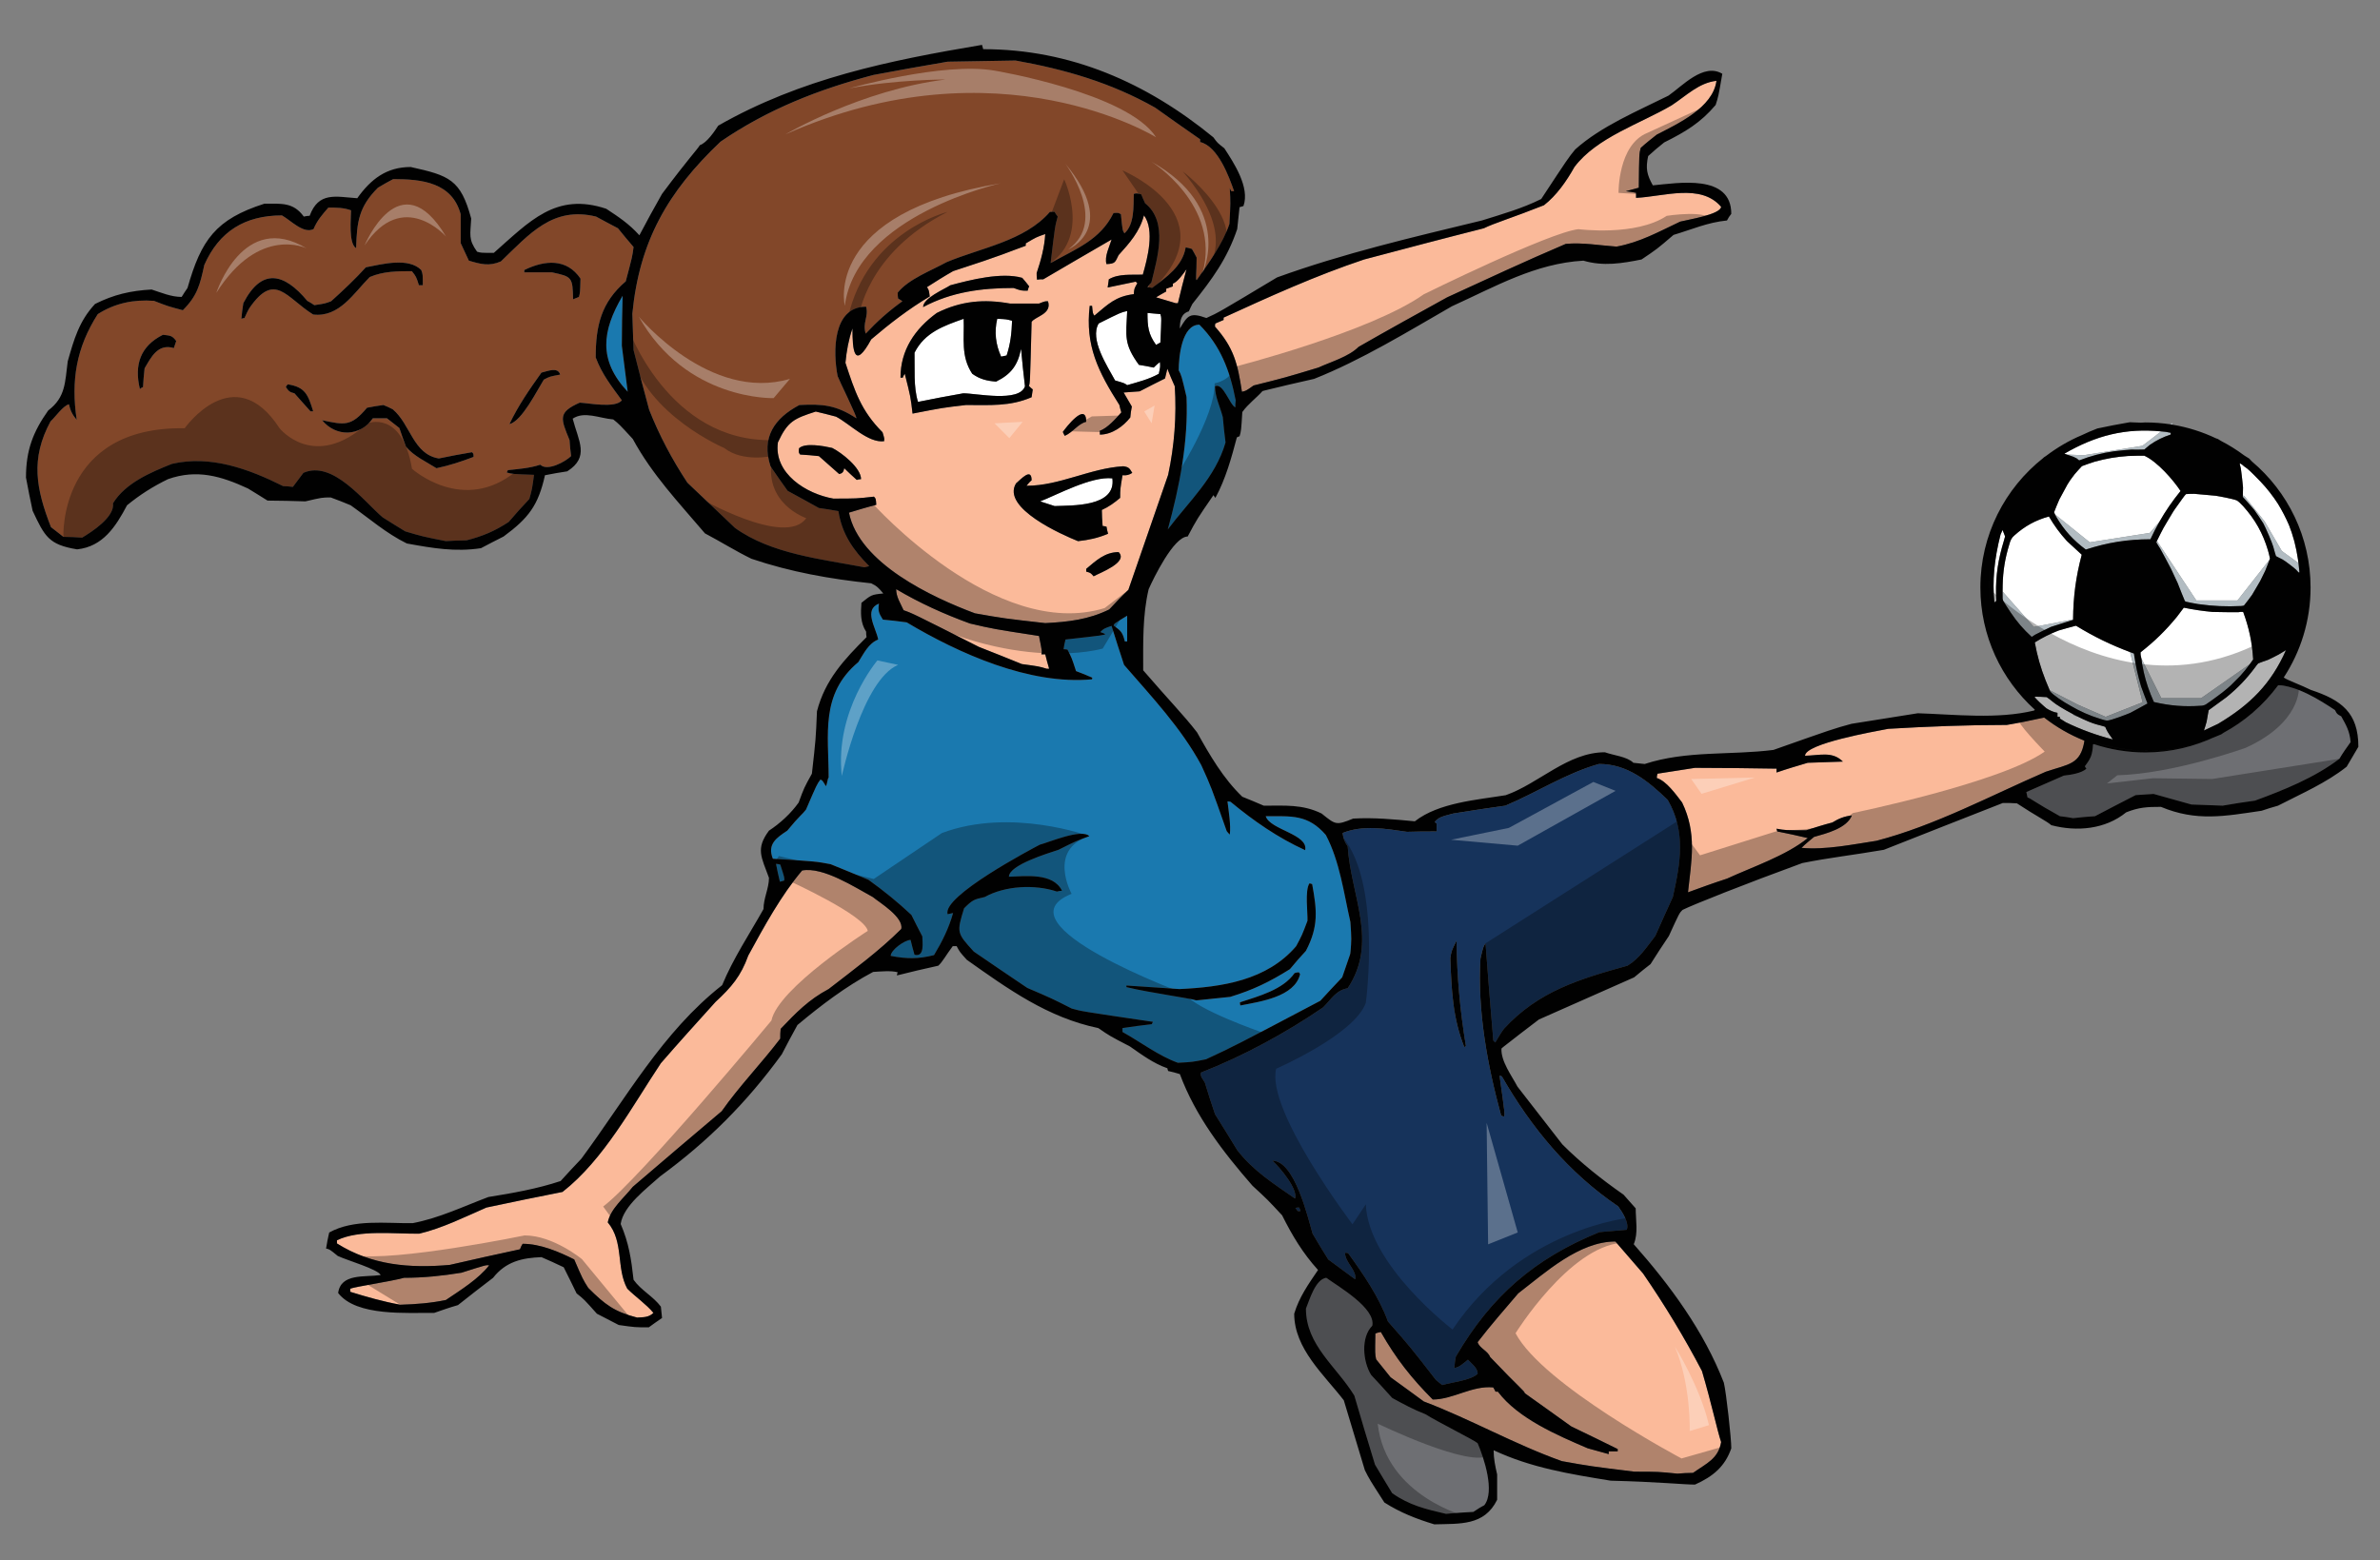
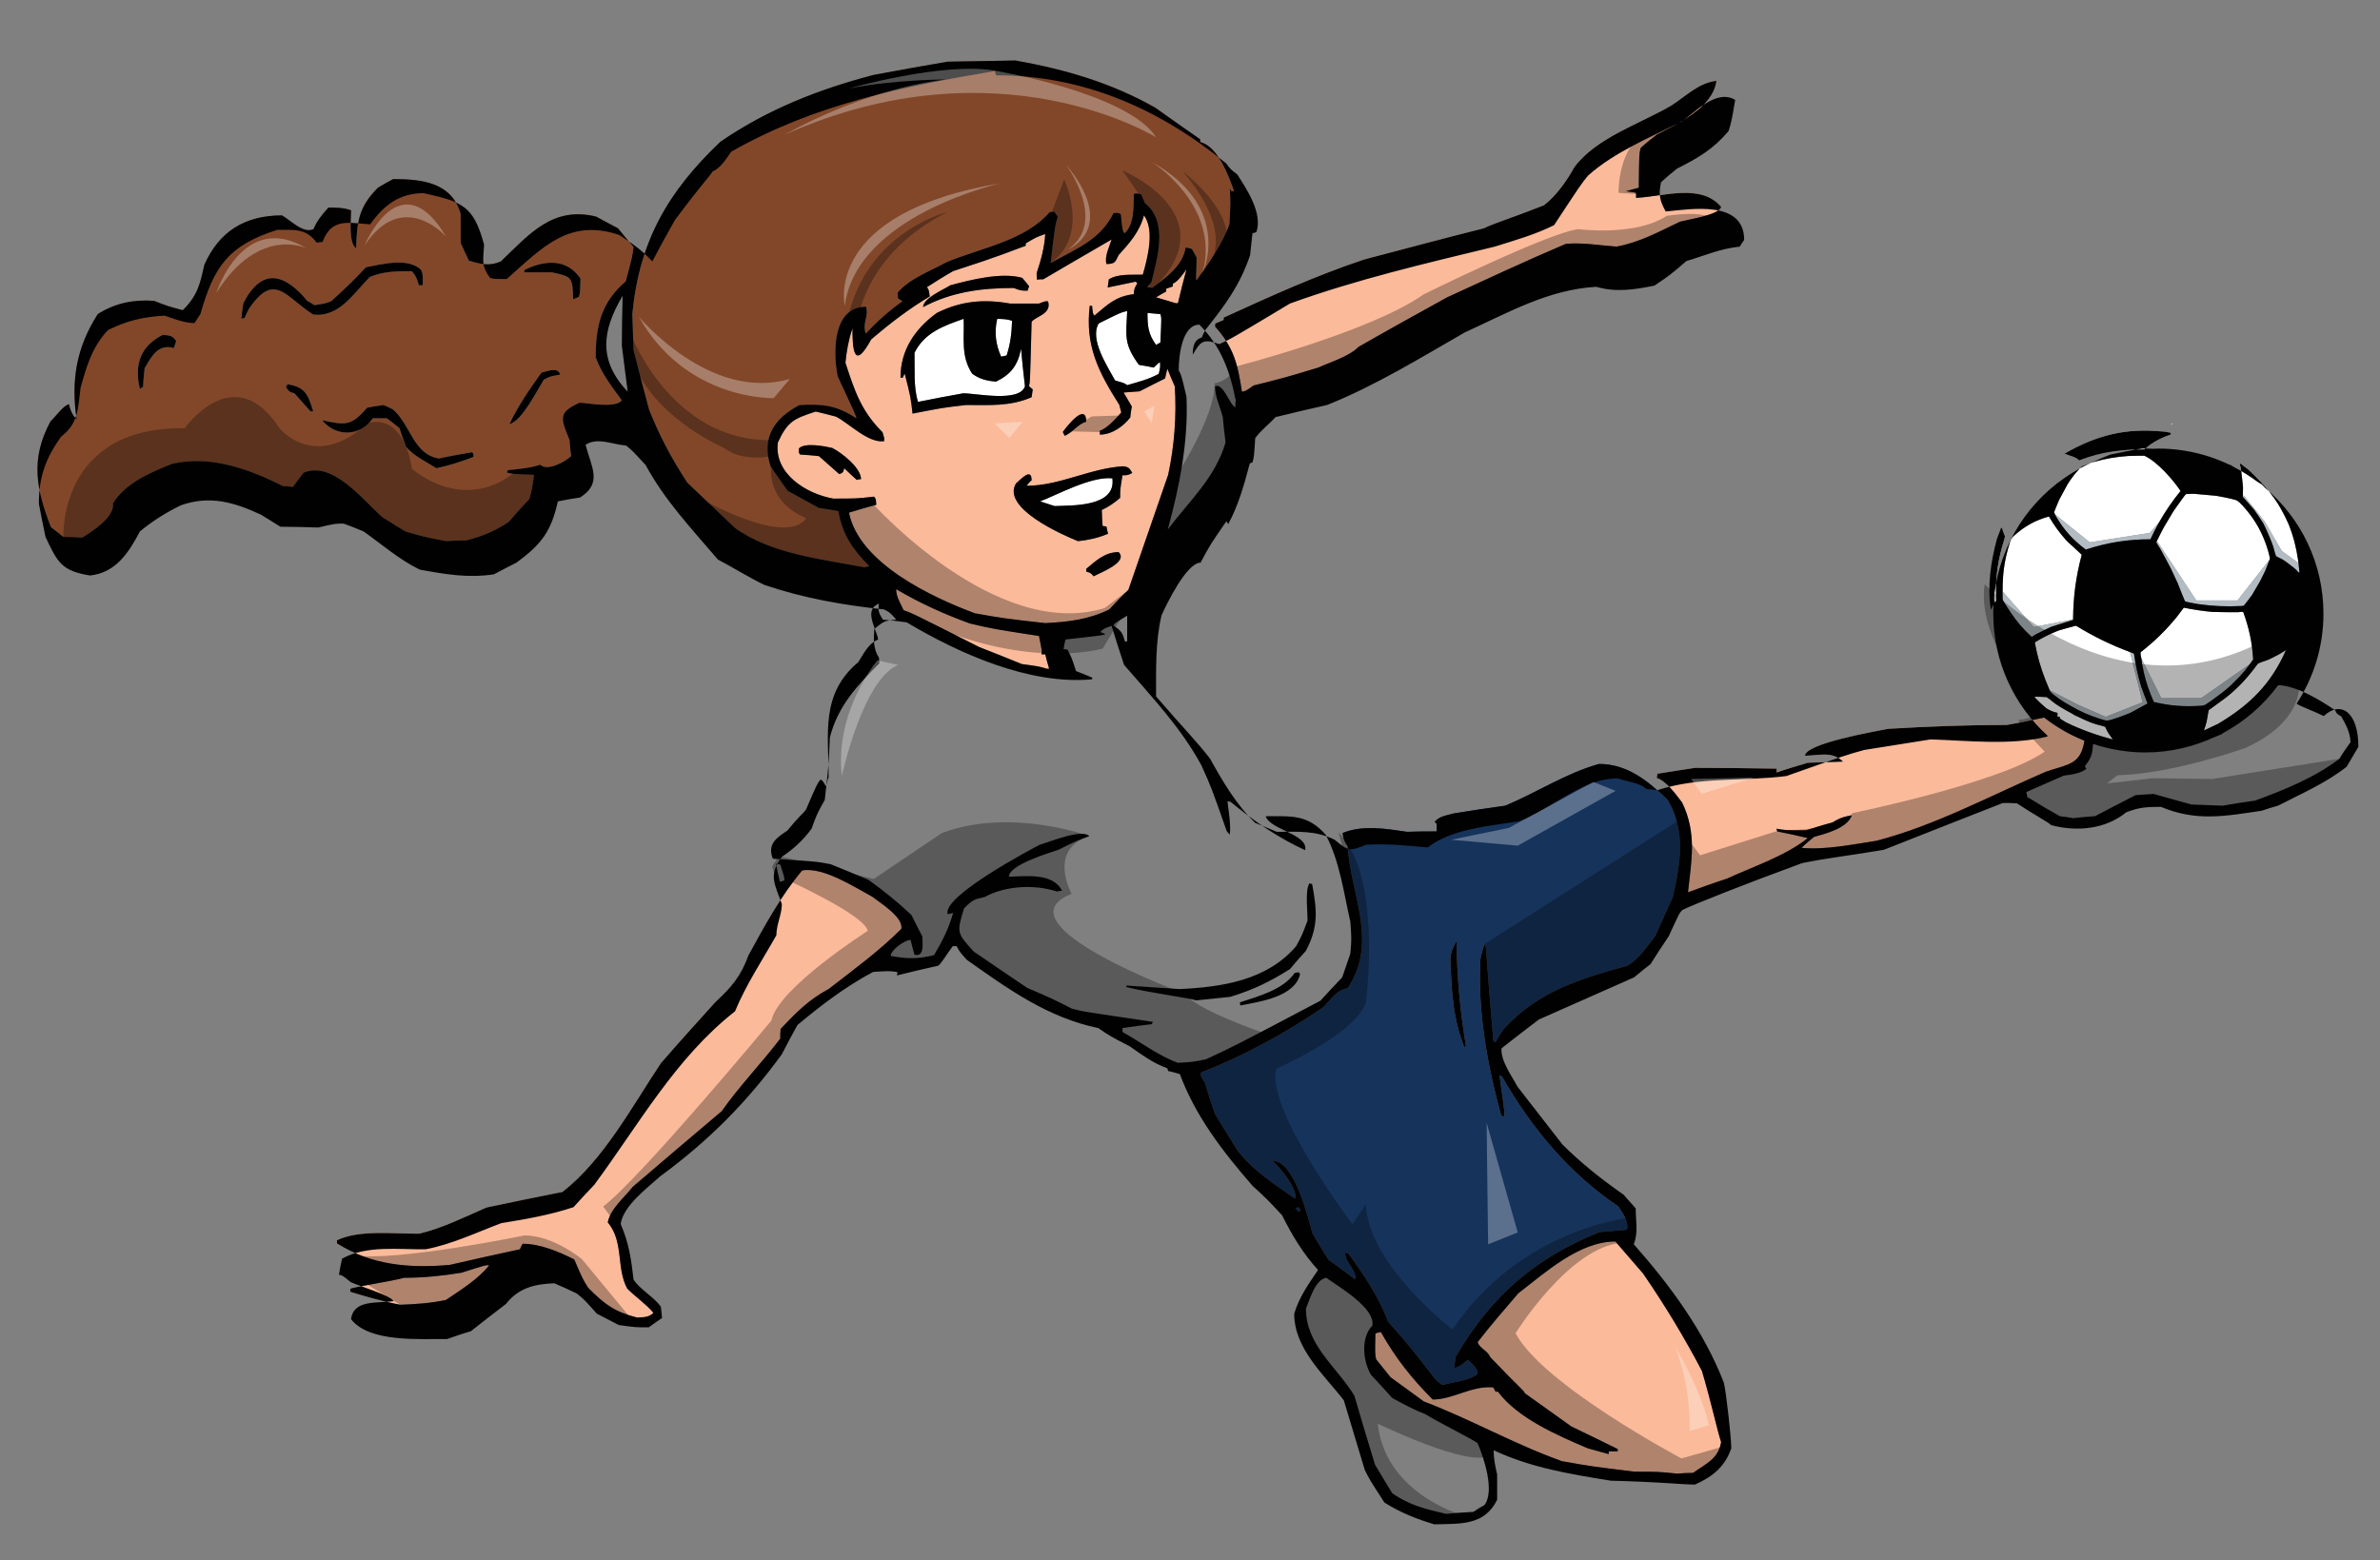
<svg xmlns="http://www.w3.org/2000/svg" version="1.1" id="Layer_1" x="0px" y="0px" width="200px" height="131.148px" viewBox="0 0 200 131.148" style="enable-background:new 0 0 200 131.148;" xml:space="preserve">
  <rect x="0" y="0" width="200" height="131.148" fill="#808080" stroke="none" />
  <path id="color6" style="fill:#16335B;" d="M134.369,64.212c-2.789,0.786-5.215,2.393-7.872,3.507  c-1.476,0.198-2.917,0.427-4.36,0.656c-0.524,0.165-1.245,0.229-1.574,0.724c0.034,0.031,0.101,0.064,0.164,0.13  c0,0.197,0,0.427,0,0.656c-0.853,0-1.672,0-2.491,0.032c-1.805-0.263-3.706-0.592-5.412,0.098c0.066,0.493,0.164,0.755,0.427,1.116  c0.264,4.164,2.592,8.033,0,11.935c-0.983,0.165-1.376,0.918-2.063,1.607c-3.115,2.133-6.724,4.1-10.266,5.478  c-0.098,0.328,0.198,0.591,0.329,0.851c0.263,0.889,0.558,1.771,0.854,2.655c0.622,0.984,1.246,2.002,1.868,3.02  c1.344,1.736,3.018,2.785,4.853,4.064c0.263-0.787-1.278-2.622-1.899-3.181c1.868,0,2.981,4.786,3.375,6.133  c0.428,0.722,0.854,1.442,1.313,2.164c0.755,0.558,1.51,1.115,2.264,1.672c0.164-0.754-0.853-1.408-0.853-2.229  c0.063,0,0.163,0,0.263,0.032c1.278,1.772,2.59,3.674,3.344,5.739c1.87,2.131,1.87,2.131,4.035,4.92  c0.163,0.13,0.326,0.263,0.524,0.426c0.785-0.229,2.425-0.395,2.982-0.951c0-0.492-0.523-0.853-0.819-1.18  c-0.295,0.229-0.754,0.687-1.147,0.687c0.033-0.328,0.064-0.656,0.133-0.95c2.981-5.115,6.656-8.264,12.066-10.462  c0.755-0.064,1.508-0.131,2.294-0.194c0.23-0.591-0.393-1.51-0.721-1.97c-4.164-2.819-7.28-6.591-9.771-10.918  c-0.067-0.033-0.132-0.065-0.197-0.065c0.46,3.278,0.46,3.278,0.36,3.442c-0.099-0.032-0.163-0.064-0.229-0.1  c-1.146-4.197-1.998-8.788-1.735-13.182c0.229-0.983,0.229-0.983,0.425-1.28c0.196,2.724,0.428,5.443,0.656,8.167  c0.032,0.032,0.099,0.099,0.164,0.163c0.229-0.395,0.459-0.786,0.721-1.146c2.92-3.184,6.396-4.198,10.397-5.313  c1.016-0.624,1.605-1.573,2.327-2.492c0.49-1.116,0.982-2.194,1.477-3.279c0.654-2.887,1.114-5.509-0.428-8.166  C138.502,65.654,136.763,64.212,134.369,64.212z M123.054,88.019c-0.983-2.46-1.082-4.853-1.18-7.479  c0.098-0.621,0.098-0.621,0.523-1.476c0.033,3.051,0.295,5.871,0.786,8.854C123.119,87.954,123.088,87.985,123.054,88.019z   M109.182,101.497c0.035,0.097,0.066,0.195,0.102,0.293c-0.102,0-0.166,0-0.23,0c-0.064-0.098-0.131-0.196-0.197-0.26  C108.954,101.497,109.052,101.497,109.182,101.497z" />
-   <path id="color5" style="fill:#6E6F73;" d="M197.527,62.375c-0.328,0.458-0.656,0.917-0.95,1.408  c-2.067,1.577-4.657,2.623-7.084,3.512c-0.918,0.13-1.837,0.262-2.724,0.424c-0.884-0.031-1.77-0.063-2.623-0.097  c-1.081-0.296-2.131-0.592-3.18-0.888c-0.525,0.033-1.018,0.066-1.509,0.101c-1.147,0.59-2.296,1.18-3.411,1.771  c-0.624,0.033-1.246,0.098-1.836,0.165c-0.395-0.067-0.755-0.132-1.116-0.165c-2.13-1.181-2.458-1.51-2.722-1.574  c-0.032-0.164-0.063-0.327-0.098-0.458c1.049-0.459,2.101-0.918,3.148-1.378c0.557-0.064,1.508-0.196,1.901-0.589  c-0.065-0.067-0.1-0.134-0.133-0.197c0.524-0.689,0.625-0.951,0.688-1.838c0.025-0.008,0.05-0.017,0.075-0.025  c1.362,0.448,2.815,0.698,4.327,0.698c2.121,0,4.124-0.489,5.922-1.341c0.156-0.063,0.306-0.114,0.464-0.183  c0.066-0.048,0.136-0.09,0.201-0.138c0.854-0.463,1.653-1.017,2.39-1.643c0.012-0.008,0.022-0.016,0.033-0.024  c0.012-0.013,0.022-0.025,0.034-0.038c0.786-0.677,1.491-1.444,2.11-2.28c0.003,0,0.006,0,0.009,0  c1.581,0.054,3.423,1.193,4.768,2.087c0.163,0.33,0.163,0.33,0.523,0.527C197.165,60.965,197.461,61.489,197.527,62.375z   M119.807,118.878c-1.016-0.396-1.868-0.854-2.818-1.379c-0.591-0.656-1.182-1.311-1.771-1.937c-0.688-1.113-0.886-3.146,0.1-4.132  c0.296-1.476-2.822-3.277-3.87-4.031c-0.919,0.13-1.408,1.868-1.706,2.59c0,3.082,2.559,4.854,4.067,7.313  c0.558,1.935,1.148,3.869,1.737,5.804c0.46,0.787,0.95,1.575,1.442,2.395c1.442,1.018,2.818,1.345,4.524,1.739  c0.755-0.066,1.509-0.132,2.297-0.165c0.293-0.195,0.591-0.394,0.919-0.558c0.917-1.147-0.034-4-0.56-5.216  C123.939,121.073,120.596,119.4,119.807,118.878z" />
  <path id="color4" style="fill:#824729;" d="M52.583,23.647c0.557-2.099,0.557-2.099,0.656-2.886  c-0.458-0.525-0.885-1.05-1.312-1.576c-0.623-0.327-1.247-0.654-1.836-0.981c-3.641-0.886-5.575,1.442-8.001,3.77  c-0.984,0.427-1.706,0.229-2.688-0.065c-0.23-0.493-0.46-0.984-0.689-1.476c0-0.821,0-1.64,0-2.427  c-0.722-2.656-3.214-2.953-5.672-2.953c-0.428,0.23-0.854,0.46-1.279,0.722c-1.608,1.606-1.771,2.854-1.837,5.083  c-0.655-0.393-0.426-2.524-0.426-3.18c-0.623-0.23-1.246-0.23-1.903-0.23c-0.492,0.558-0.95,1.083-1.247,1.804  c-0.852,0.427-1.901-0.722-2.656-1.147c-3.115,0-5.279,1.345-6.526,4.164c-0.361,1.674-0.59,2.592-1.803,3.804  c-1.246-0.328-1.246-0.328-2.427-0.786c-1.705-0.131-3.278,0.195-4.722,1.114c-1.803,2.819-2.262,5.575-1.771,8.886  c-0.361-0.426-0.524-0.754-0.656-1.311c-0.525,0.164-1.115,1.049-1.542,1.441c-1.706,3.149-1.213,5.673,0.033,8.887  c0.328,0.263,0.688,0.524,1.049,0.819c0.524,0,1.049,0.033,1.573,0.066c0.82-0.491,2.755-1.738,2.591-2.887  c1.048-1.704,3.147-2.59,4.951-3.312c3.247-0.754,6.461,0.426,9.347,1.869c0.263,0,0.523,0.033,0.819,0.065  c0.295-0.394,0.59-0.788,0.886-1.181c2.458-1.081,5.048,2.362,6.656,3.739c0.623,0.393,1.247,0.785,1.902,1.18  c1.443,0.428,1.443,0.428,3.412,0.82c0.557-0.032,1.147-0.064,1.736-0.064c1.378-0.361,2.33-0.755,3.542-1.543  c0.558-0.656,1.148-1.31,1.738-1.935c0.229-0.819,0.229-0.819,0.394-2.031c-1.837-0.066-1.837-0.066-2.296-0.197  c0.032-0.066,0.065-0.132,0.1-0.197c0.917-0.1,1.835-0.164,2.721-0.458c0.59,0.589,2.131-0.264,2.59-0.723  c-0.066-0.46-0.098-0.918-0.131-1.345c-0.753-1.836-0.983-2.328,0.854-3.146c0.753,0.031,2.983,0.49,3.541-0.197  c-0.885-1.214-1.671-2.198-2.196-3.607C50.059,27.386,50.518,25.417,52.583,23.647z M14.61,29.254  c-1.345-0.393-1.902,0.753-2.459,1.704c-0.065,0.526-0.099,1.05-0.132,1.575c-0.099,0.034-0.197,0.099-0.263,0.164  c-0.492-2.033,0.033-3.606,1.935-4.557c0.625,0.064,0.788,0.064,1.116,0.523C14.741,28.861,14.675,29.057,14.61,29.254z   M26.087,34.568c-0.46-0.526-0.918-1.018-1.344-1.51c-0.427-0.099-0.493-0.197-0.722-0.525c0.033-0.098,0.099-0.163,0.163-0.229  c1.476,0.229,1.705,0.886,2.131,2.264C26.218,34.568,26.153,34.568,26.087,34.568z M26.317,26.434  c-2.263-1.411-3.213-3.64-5.345-0.559c-0.164,0.263-0.295,0.559-0.426,0.854c-0.098,0-0.197,0.033-0.262,0.066  c0.033-0.459,0.098-0.886,0.164-1.313c1.542-2.982,3.41-2.558,5.376-0.195c0.197,0.098,0.393,0.228,0.591,0.36  c0.885-0.132,0.885-0.132,1.41-0.328c0.953-0.853,2.065-1.902,2.919-2.854c1.378-0.263,3.574-0.853,4.656,0.23  c0.131,0.36,0.131,0.36,0.131,1.277c-0.131,0-0.229,0-0.327,0c-0.23-0.721-0.23-0.721-0.591-1.18c-1.212,0-2.394,0-3.541,0.491  C29.727,24.63,28.514,26.697,26.317,26.434z M36.68,39.355c-0.885-0.559-1.903-1.018-2.559-1.805  c-0.197-0.524-0.393-1.051-0.558-1.573c-0.36-0.295-0.722-0.558-1.048-0.82c-0.395,0-0.787,0-1.181,0  c-1.083,1.574-3.115,1.574-4.263,0.164c1.87,0.395,2.427,0.559,3.772-1.049c0.459-0.098,0.919-0.164,1.377-0.229  c0.261,0.1,0.524,0.229,0.788,0.36c1.509,1.279,1.705,3.771,3.869,4.132c0.919-0.196,1.837-0.36,2.788-0.524  c0.131,0.13,0.131,0.13,0.131,0.394C38.779,38.796,37.761,39.124,36.68,39.355z M45.698,31.91c-0.59,0.951-1.836,3.477-2.886,3.738  c0.723-1.541,1.706-2.951,2.689-4.33c0.459-0.096,1.376-0.523,1.574,0.165C46.188,31.648,46.188,31.648,45.698,31.91z   M48.648,24.958c-0.164,0.065-0.328,0.132-0.492,0.197c-0.033-1.871-0.099-1.903-1.771-2.263c-0.787,0-1.574,0-2.328,0  c0-0.066,0-0.132,0-0.196c1.737-0.853,3.574-0.984,4.722,0.721C48.748,24.598,48.748,24.598,48.648,24.958z M70.455,42.961  c0.295,1.902,1.213,3.247,2.591,4.625c-0.131,0.031-0.262,0.065-0.394,0.1c-3.608-0.688-7.838-1.116-10.887-3.312  c-1.344-1.28-2.689-2.56-4.001-3.805c-1.279-1.934-2.36-3.968-3.212-6.132c-0.459-1.673-0.886-3.344-1.312-5.018  c-0.033-1.017-0.064-2.032-0.099-3.049c0.59-6.066,2.952-10.23,7.411-14.461c3.968-2.721,8.231-4.395,12.855-5.607  c2.065-0.394,4.132-0.754,6.23-1.115c1.903-0.033,3.806-0.065,5.707-0.098c4.198,0.754,8.034,1.869,11.74,3.967  c1.247,0.886,2.493,1.772,3.771,2.655c0,0.066,0,0.132,0,0.23c1.506,0.36,2.427,2.918,2.853,4.132c-0.1,0-0.164,0-0.229,0  c-0.067-0.1-0.099-0.197-0.133-0.263c0.064,1.247,0.064,1.247-0.032,3.018c-0.559,1.672-1.738,3.279-2.755,4.722  c-0.1-0.033,0-0.59,0-1.902c-0.131-0.264-0.263-0.492-0.394-0.722c-0.195-0.066-0.36-0.099-0.525-0.132  c-0.261,1.575-1.605,2.491-2.82,3.411c-0.13-0.033-0.261-0.064-0.393-0.064c0.099-0.132,0.197-0.264,0.328-0.395  c0.492-2.033,1.442-5.083-0.524-6.657c-0.132-0.262-0.231-0.525-0.328-0.753c-0.395-0.099-0.395-0.099-0.625-0.034  c-0.031,1.05,0.067,2.559-0.786,3.313c-0.165-0.261-0.165-0.261-0.296-1.606c-0.229-0.131-0.229-0.131-0.623-0.098  c-1.115,2.261-3.116,2.983-5.281,4.197c0.362-3.083,0.362-3.083,0.592-3.901c-0.098-0.132-0.197-0.265-0.262-0.394  c-0.131,0-0.263,0-0.394,0c-2.131,2.458-5.805,3.017-8.689,4.229c-1.313,0.721-3.181,1.41-4.1,2.559c0,0.163,0,0.327,0.033,0.493  c0.1,0.065,0.229,0.13,0.361,0.229c-1.18,0.852-2.098,1.671-3.082,2.722c-0.296-0.918,0.262-1.411,0.033-2.263  c-2.821,0-2.787,3.805-2.395,5.837c0.131,0.361,1.639,3.411,1.575,3.541c-1.706-1.114-2.821-1.213-4.789-1.114  c-2.099,1.114-3.214,2.722-2.427,5.148c0.46,0.688,0.952,1.377,1.443,2.066c0.853,0.459,1.739,0.951,2.624,1.443  C69.34,42.766,69.898,42.863,70.455,42.961z" />
-   <path id="color3" style="fill:#1A79AF;" d="M93.574,52.569c0.066-0.164,0.066-0.164,1.147-0.819c0,0.721,0,1.443,0,2.163  c-0.065,0-0.13,0-0.196,0C94.328,53.127,94.197,53.029,93.574,52.569z M65.569,72.67c-0.131-0.031-0.262-0.063-0.36-0.063  c0.098,0.493,0.196,0.984,0.327,1.507c0.099-0.029,0.23-0.063,0.361-0.097C65.931,73.785,65.931,73.785,65.569,72.67z   M99.706,33.354c0.164,3.771-0.589,7.542-1.573,11.149c1.804-2.393,4-4.362,4.854-7.312c-0.1-0.722-0.164-1.443-0.23-2.134  c-0.229-0.883-0.654-1.703-0.654-2.588c0.688-0.328,1.213,1.541,1.706,1.771c0-0.196,0-0.393,0.031-0.589  c-0.491-2.524-1.279-4.592-3.05-6.362c-1.475,0-1.738,2.688-1.738,3.837C99.281,31.55,99.281,31.55,99.706,33.354z M101.346,89.035  c-1.147,0.229-1.147,0.229-2.361,0.295c-1.64-0.59-3.116-1.737-4.656-2.591c0-0.132,0-0.229,0-0.327  c0.82-0.133,1.64-0.231,2.459-0.328c0.032-0.066,0.065-0.131,0.098-0.196c-6-0.885-6-0.885-6.82-1.115  c-1.672-0.852-1.672-0.852-3.739-1.736c-1.507-1.018-3.016-2.035-4.491-3.052c-1.443-1.573-1.443-1.605-0.82-3.641  c0.688-0.688,0.82-0.755,1.737-0.95c1.705-0.95,4.198-1.081,6.067-0.459c0.132-0.032,0.262-0.066,0.426-0.066  c-0.753-1.54-3.083-1.214-4.46-1.18c0-0.982,3.279-1.968,4.166-2.263c1.507-0.756,1.507-0.756,2.59-1.147  c-0.656-0.656-3.41,0.524-4.165,0.721c-0.623,0.328-8.232,4.33-7.74,5.839c0.132-0.033,0.296-0.066,0.459-0.1  c-0.361,1.279-0.917,2.395-1.605,3.542c-1.312,0.327-2.262,0.327-3.641,0.064c0-0.492,1.181-1.345,1.673-1.345  c0.098,0.394,0.196,0.821,0.328,1.247c0.885,0.229,0.656-1.083,0.656-1.544c-0.328-0.621-0.623-1.212-0.919-1.802  c-1.115-1.051-2.328-2.034-3.607-2.951c-1.082-0.459-2.129-0.887-3.181-1.313c-1.213-0.229-1.213-0.229-4.853-0.459  c-0.491-1.245,0.329-1.771,1.212-2.36c1.017-1.247,1.279-1.377,1.575-1.771c0.918-2.133,0.918-2.133,1.212-2.525  c0.164,0.065,0.164,0.065,0.461,0.558c0.131-0.262,0.131-0.655,0.229-0.72c0-3.642-0.72-7.021,2.493-9.708  c0.459-0.722,0.852-1.574,1.671-1.902c-0.196-1.017-1.246-2.492,0.064-3.017c-0.098,0.624,0,0.819,0.33,1.346  c0.655,0.064,1.312,0.129,1.999,0.229c4.394,2.623,10.331,5.278,15.578,4.788c0-0.066,0-0.1,0.031-0.131  c-0.458-0.197-0.917-0.395-1.377-0.559c-0.36-1.115-0.36-1.115-0.72-1.804c-0.131-0.032-0.229-0.032-0.329-0.032  c0.033-0.295,0.1-0.559,0.164-0.82c3.214-0.36,3.214-0.36,3.344-0.458c-0.164-0.064-0.294-0.132-0.425-0.164  c0.294-0.295,0.294-0.295,0.951-0.525c0.328,1.083,0.688,2.164,1.05,3.28c2.327,2.688,4.788,5.279,6.491,8.428  c0.82,1.804,0.82,1.804,2.134,5.54c0.065,0.101,0.163,0.197,0.262,0.297c0.1-0.789-0.099-1.969-0.195-2.788  c0.063,0,0.163,0,0.261,0.033c1.937,1.605,3.971,3.018,6.265,4.065c0.296-1.345-2.951-1.705-3.313-2.854  c2.197,0,3.541-0.163,5.051,1.573c1.18,2.229,1.51,4.886,2.064,7.313c0.099,1.441,0.099,1.441,0,2.656  c-0.229,0.655-0.458,1.311-0.688,2c-0.623,0.656-1.246,1.313-1.838,1.969C103.741,87.92,103.741,87.92,101.346,89.035z   M109.249,81.886c-0.031-0.065-0.066-0.13-0.101-0.163c-0.128,0-0.26,0.033-0.357,0.065c-0.984,1.409-3.018,1.936-4.591,2.459  c0,0.065,0,0.164,0.031,0.264C105.904,84.184,108.791,83.788,109.249,81.886z M100.526,84.084c0.951-0.101,1.901-0.197,2.854-0.296  c1.933-0.591,3.279-1.246,5.016-2.329c0.427-0.524,0.888-1.049,1.345-1.539c1.083-2.066,0.919-3.441,0.525-5.607  c-0.099-0.033-0.165-0.065-0.229-0.065c-0.396,0.589-0.133,2.491-0.165,3.147c-0.459,1.214-0.459,1.214-0.95,2.131  c-2.46,2.887-6.263,3.442-9.805,3.606c-1.508-0.097-2.984-0.196-4.46-0.296c0,0.034,0,0.066,0,0.132  C96.69,83.461,99.969,83.887,100.526,84.084z M52.321,24.861c-1.737,2.95-2.066,5.409,0.427,8.066  c-0.164-1.313-0.329-2.591-0.493-3.87C52.255,27.647,52.288,26.238,52.321,24.861z" />
  <path id="color2" style="fill:#FBBA9A;" d="M87.835,52.373c1.934-0.099,3.641-0.295,5.377-1.148c0.524-0.559,1.049-1.115,1.606-1.64  c1.116-3.247,2.23-6.46,3.346-9.674c0.523-2.428,0.721-4.984,0.556-7.445c-0.229-0.492-0.426-0.984-0.622-1.477  c-0.066,0.263-0.131,0.525-0.197,0.821c-0.722,0.361-1.443,0.721-2.132,1.082c-0.458,0.033-0.918,0.065-1.345,0.099  c0.23,0.393,0.459,0.786,0.689,1.18c-0.066,0.295-0.099,0.59-0.131,0.916c-0.591,0.756-1.542,1.442-2.557,1.442  c0-0.13,0-0.229,0-0.328c0.622-0.195,1.376-1.049,1.803-1.541c-0.065-0.229-0.131-0.426-0.164-0.623  c-1.771-2.788-2.886-4.984-2.492-8.33c0.065,0,0.131,0,0.198,0c0.065,0.656,0.065,0.656,0.195,0.821  c1.181-0.984,1.771-1.608,3.311-1.806c0.035-0.458,0.035-0.458,0.296-0.917c-0.065-0.065-0.098-0.099-0.131-0.132  c-0.787,0.165-1.574,0.328-2.36,0.492c0.034-0.228,0.066-0.459,0.098-0.689c0.819-0.491,1.903-0.36,2.854-0.393  c0.395-1.378,1.017-3.738,0.099-4.984c-0.361,1.376-1.214,2.328-2.133,3.344c-0.294,0.589-0.261,0.721-1.016,0.754  c-0.196-0.624,0.263-1.509,0.427-2.066c-1.935,1.117-3.835,2.231-5.738,3.344c-0.198,0-0.362,0-0.527,0.033  c-0.032-0.197-0.032-0.394-0.032-0.557c0.361-1.083,0.655-2.132,0.722-3.28c-0.755,0.261-0.755,0.261-1.639,0.788  c0,0.065,0,0.13,0,0.196c-1.476,0.525-1.739,0.721-6.101,2.132c-0.754,0.427-1.476,0.885-2.197,1.345  c0.163,0.262,0.163,0.262,0.229,0.785c-1.77,1.05-3.377,2.296-4.917,3.608c-1.443,2.655-1.575,0.885-1.575-0.918  c-0.328,0.951-0.492,1.87-0.591,2.886c0.788,2.395,1.312,4.033,3.116,5.838c0.164,0.525,0.164,0.525,0.131,0.754  c-1.345,0.162-2.854-1.443-4.034-2.065c-0.589-0.164-1.148-0.295-1.705-0.428c-1.837,0.591-2.362,0.82-3.183,2.592  c-0.359,2.624,2.395,4.329,4.658,4.723c1.967,0,1.967,0,3.411-0.164c0.164,0.164,0.164,0.164,0.198,0.688  c-0.788,0.197-1.542,0.428-2.296,0.656c0.853,4.263,6.984,7.116,10.591,8.46C84.36,51.979,84.36,51.979,87.835,52.373z   M71.997,40.337c-0.361-0.326-0.721-0.655-1.05-0.982c-0.066,0.327-0.164,0.426-0.425,0.491c-0.59-0.524-1.147-1.016-1.706-1.509  c-0.524-0.064-1.048-0.099-1.573-0.131c-0.131-0.164-0.131-0.164-0.099-0.525c0.492-0.491,2.066-0.196,2.788-0.033  c0.788,0.394,2.425,1.674,2.425,2.624C72.227,40.273,72.095,40.306,71.997,40.337z M91.901,48.439  c-0.262-0.296-0.262-0.296-0.623-0.395c0-0.099,0-0.165,0-0.23c0.82-0.688,1.575-1.41,2.721-1.41  C94.853,47.258,92.428,48.143,91.901,48.439z M94.394,39.191c0.459,0.066,0.525,0.164,0.755,0.557  c-0.263,0.165-0.46,0.229-0.82,0.197c-0.197,1.181-0.197,1.181-0.197,1.902c-0.459,0.393-0.952,0.754-1.541,1.017  c0,0.426,0.033,0.885,0.066,1.345c0.098,0,0.197,0.029,0.328,0.062c0.033,0.197,0.065,0.396,0.132,0.592  c-0.854,0.36-1.607,0.524-2.526,0.623c-1.312-0.524-6.459-2.786-5.213-4.853c0.393-0.328,1.312-1.377,1.312-0.264  c-0.164,0.132-0.295,0.296-0.427,0.46C89.049,40.83,91.606,39.355,94.394,39.191z M91.279,35.451  c-0.689,0.165-1.115,0.887-1.803,1.182c-0.066-0.133-0.131-0.23-0.164-0.328C89.541,35.977,91.279,33.713,91.279,35.451z   M79.868,23.973c1.704-0.457,4.294-1.113,6.033-0.622c0.197,0.229,0.395,0.458,0.59,0.72c-0.065,0.099-0.099,0.229-0.131,0.36  c-0.558,0-0.558,0-1.18-0.229c-2.688,0-5.215,0.328-7.608,1.607C77.572,25.057,79.309,24.335,79.868,23.973z M76.685,34.764  c-0.163-1.41-0.163-1.41-0.654-3.346c-0.066,0.1-0.131,0.197-0.165,0.328c-0.063,0-0.129,0-0.195,0c0-2.329,1.213-4.099,3.049-5.441  c2.032-1.018,3.968-1.183,6.165-0.79c0.787,0,1.606,0,2.427,0c0.492-0.195,0.492-0.195,0.754-0.195  c0.36,1.081-1.083,1.278-1.377,1.737c-0.131,5.149-0.131,5.149-0.23,5.378c0.099,0.098,0.197,0.197,0.328,0.296  c-0.032,0.197-0.065,0.425-0.098,0.656c-1.804,0.788-3.508,0.655-5.509,0.655C79.211,34.272,79.211,34.272,76.685,34.764z   M87.509,54.996c0.099,0,0.196,0,0.328,0c0.098,0.395,0.197,0.787,0.328,1.214c-0.066,0-0.131,0-0.197,0  c-0.656-0.197-0.656-0.197-2.1-0.394c-1.213-0.492-2.425-0.983-3.607-1.442c-5.575-2.82-5.575-2.82-6.329-3.083  c-0.262-0.589-0.624-1.114-0.624-1.771c2,1.181,4.034,2.099,6.198,2.886c1.968,0.458,1.968,0.458,5.806,1.049  C87.575,54.766,87.575,54.766,87.509,54.996z M99.706,22.631c-0.262,0.949-0.492,1.901-0.721,2.851c-0.065,0-0.131,0-0.197,0  c-0.557-0.163-1.114-0.327-1.639-0.491c0.262-0.164,0.558-0.328,0.853-0.492c0-0.099,0-0.165,0-0.23  c0.164-0.065,0.36-0.129,0.557-0.196c0-0.1,0-0.164,0-0.228C98.985,23.679,99.443,22.991,99.706,22.631z M171.914,64.866  c-4.622,2-9.312,4.526-14.23,5.804c-1.936,0.296-4.329,0.788-6.296,0.592c0.328-0.327,0.689-0.622,1.05-0.919  c1.049-0.295,2.752-0.722,3.181-1.803c-0.623,0.064-1.116,0.263-1.641,0.59c-0.753,0.195-1.475,0.426-2.196,0.656  c-1.737,0-1.737,0-2.492-0.132c0,0.065,0.034,0.132,0.064,0.229c0.854,0.163,1.705,0.36,2.558,0.557  c-1.803,1.476-4.655,2.428-6.787,3.411c-1.114,0.36-2.196,0.754-3.277,1.148c0.296-2.724,0.754-4.953-0.492-7.544  c-0.526-0.688-1.312-1.803-2.132-2.066c0-0.13,0.032-0.261,0.063-0.36c1.051-0.163,2.101-0.326,3.149-0.491  c2.263,0,4.557,0.033,6.853,0.067c0,0.098,0,0.195,0,0.325c0.852-0.294,1.739-0.557,2.622-0.818c0.983-0.033,1.97-0.064,2.952-0.099  c-0.886-0.885-1.902-0.524-3.181-0.491c0-1.017,5.804-2.033,6.984-2.263c3.311-0.196,6.624-0.327,9.97-0.327  c0.291-0.05,0.546-0.096,0.785-0.14c0.063-0.012,0.119-0.023,0.18-0.034c0.184-0.034,0.354-0.067,0.51-0.098  c0.035-0.007,0.07-0.014,0.104-0.021c0.82-0.164,1.268-0.275,1.563-0.328c1.018,0.792,2.144,1.446,3.356,1.932  c0.01,0.011,0.019,0.02,0.026,0.032C174.834,64.276,173.851,64.212,171.914,64.866z M104.363,32.927  c-0.361-2.394-0.688-3.706-2.263-5.475c0-0.101,0-0.199,0.032-0.264c0.229-0.098,0.459-0.197,0.688-0.295c0-0.065,0-0.131,0-0.196  c3.869-1.771,7.77-3.542,11.807-4.887c3.344-0.885,6.688-1.769,10.065-2.625c0.854-0.424,2.396-0.883,5.049-1.934  c1.052-0.819,1.9-2.032,2.56-3.212c1.869-2.491,5.541-3.64,8.165-5.182c1.246-0.818,2.297-1.901,3.773-2.065  c-0.297,2.263-3.248,3.606-5.019,4.525c-0.459,0.36-0.918,0.721-1.347,1.116c-0.13,0.491-0.13,0.491-0.161,3.344  c-0.361,0.099-0.724,0.196-1.085,0.296c0.264,0.032,0.559,0.065,0.854,0.131c0,0.132,0,0.262,0,0.426  c2.295-0.098,5.443-1.246,7.148,0.753c-0.064,0.656-2.82,1.082-3.443,1.246c-1.805,0.852-3.378,1.738-5.345,2.099  c-1.411-0.099-2.854-0.36-4.265-0.229c-3.311,1.41-6.688,2.982-9.968,4.492c-2.493,1.377-4.985,2.754-7.443,4.164  c-0.821,0.82-2.297,1.247-3.379,1.739c-2.819,0.852-2.819,0.852-5.442,1.507C104.691,32.861,104.691,32.861,104.363,32.927z   M75.736,78.082c-1.872,1.869-4.035,3.443-6.101,5.05c-1.671,0.886-2.754,2.001-4.033,3.347c-0.033,0.262-0.033,0.523-0.033,0.82  c-1.542,2.031-3.477,4.031-4.919,6.098c-2.492,2.1-4.984,4.231-7.477,6.361c-0.722,0.919-1.869,1.836-2.1,2.984  c1.377,1.641,0.688,3.837,1.641,5.574c0.655,0.655,1.639,1.346,2.196,2.034c-0.394,0.393-0.852,0.36-1.376,0.393  c-1.902-0.491-2.69-1.081-4.1-2.491c-0.459-0.723-0.459-0.723-1.18-2.394c-1.311-0.655-2.853-1.313-4.329-1.313  c-0.099,0.133-0.165,0.297-0.23,0.46c-1.967,0.428-3.934,0.854-5.901,1.313c-3.377,0.296-6.56,0.034-9.477-1.803  c0-0.1,0-0.198,0-0.265c1.87-0.917,4.853-0.523,6.918-0.557c1.937-0.459,3.837-1.41,5.642-2.196  c2.132-0.461,4.263-0.889,6.396-1.313c3.476-2.721,5.837-7.182,8.264-10.819c1.508-1.739,3.049-3.443,4.591-5.15  c1.344-1.246,2.132-2.164,2.754-3.9c1.344-2.46,2.755-5.053,4.526-7.148c1.769-0.327,4.426,1.41,5.935,2.229  C73.898,75.851,75.965,77.097,75.736,78.082z M41.106,106.351c-0.885,1.146-2.427,2.099-3.64,2.917  c-1.28,0.263-2.526,0.359-3.837,0.395c-1.443-0.264-2.819-0.656-4.197-1.084c0-0.098,0-0.195,0-0.262  c0.36-0.163,3.312-0.59,4.526-0.917c1.638,0,3.213-0.165,4.82-0.427C40.845,106.316,40.845,106.316,41.106,106.351z   M135.746,104.349c0.755,0.886,1.541,1.772,2.328,2.69c1.804,2.623,3.476,5.377,4.949,8.197c0.821,2.788,1.28,4.984,1.608,5.967  c-0.229,1.411-1.246,1.806-2.361,2.593c-0.459,0-0.885,0.03-1.311,0.064c-1.641-0.164-1.641-0.164-3.607-0.164  c-3.705-0.457-3.705-0.457-6.1-0.885c-3.969-1.41-7.707-3.542-11.608-5.019c-0.952-0.688-1.87-1.377-2.789-2.031  c-0.426-0.525-0.818-1.018-1.213-1.51c-0.098-0.458-0.098-0.458-0.064-2.165c0.131-0.066,0.295-0.098,0.459-0.131  c1.245,2.197,2.591,3.902,4.361,5.673c1.705,0,3.279-1.181,5.083-1.017c0.065,0.098,0.132,0.229,0.196,0.36c0.066,0,0.13,0,0.197,0  c1.705,2.263,5.017,3.673,7.543,4.756c0.589,0.163,1.179,0.327,1.77,0.491c0-0.099,0-0.164,0-0.229c0.23,0,0.491,0,0.754,0  c0-0.064,0-0.132,0-0.196c-1.311-0.656-2.622-1.279-3.901-1.901c-1.313-0.951-2.623-1.868-3.901-2.788  c-0.064-0.229-0.36-0.358-2.919-3.048c-0.197-0.526-0.886-0.723-1.05-1.247c1.083-1.409,2.264-2.755,3.411-4.1  C129.842,106.974,132.694,104.349,135.746,104.349z" />
  <path id="fill" style="fill:#FFFFFF;" d="M88.623,42.535c-0.426-0.13-0.82-0.264-1.214-0.394c1.378-0.524,4.296-2.131,6.067-1.936  C93.804,42.633,90.064,42.469,88.623,42.535z M92.329,27.188c-0.787,1.312,0.721,3.575,1.377,4.788  c0.788,0.229,0.788,0.229,1.016,0.395c0.918-0.264,1.836-0.493,2.657-0.953c0.13-0.589,0.13-0.589,0.098-0.982  c-0.196,0.13-0.361,0.295-0.525,0.459c-0.426-0.099-0.854-0.164-1.245-0.23c-1.28-1.771-1.083-2.361-0.985-4.525  C94.164,26.269,94.164,26.269,92.329,27.188z M97.51,28.794c-0.13,0.067-0.262,0.132-0.36,0.197  c-0.656-0.919-0.721-1.541-0.721-2.687c0.36,0.032,0.721,0.063,1.082,0.098C97.608,26.697,97.608,26.697,97.51,28.794z   M80.949,33.059c-1.278,0.229-2.557,0.459-3.804,0.721c-0.393-1.246-0.261-2.821-0.294-4.131c0.854-1.706,2.459-2.262,4.132-2.853  c0.065,1.639-0.262,3.147,0.722,4.623c0.656,0.46,1.212,0.591,2,0.657c1.279-0.623,1.836-1.411,2.099-2.754  c0.099,1.05,0.197,2.098,0.329,3.148C85.671,33.846,82.064,33.059,80.949,33.059z M84.129,29.976  c-0.458-1.017-0.59-2.066-0.328-3.18c0.755,0.032,0.755,0.032,1.247,0.163c-0.034,1.016-0.131,1.935-0.459,2.919  C84.425,29.91,84.261,29.943,84.129,29.976z M168.229,46.021c-0.417,1.528-0.56,2.881-0.472,4.463c0,0.027-0.003,0.032-0.024,0.046  c-0.042,0.024-0.077,0.049-0.109,0.083c-0.005,0.003-0.015,0.021-0.027,0.044l0,0c-0.179-1.852-0.016-3.617,0.518-5.728  c0.054-0.137,0.118-0.253,0.173-0.387c0.058,0.138,0.135,0.343,0.177,0.459c0.004,0.012,0.008,0.023,0.013,0.033  c0.01,0.029,0.018,0.053,0.018,0.056C168.482,45.155,168.334,45.663,168.229,46.021z M171.375,59.008  c0.192,0.184,0.389,0.356,0.585,0.523c0.3,0.189,0.611,0.328,0.937,0.383c0,0.1,0,0.197,0,0.328c0.068,0,0.134,0,0.197,0  c0,0.042,0,0.097,0,0.146c0.001,0,0.001,0.001,0.002,0.001c0.156,0.104,0.313,0.207,0.471,0.302  c1.285,0.629,2.601,1.103,3.958,1.455c0.003-0.008,0.004-0.025,0-0.033c-0.086-0.114-0.417-0.569-0.499-0.767  c-0.048-0.12-0.105-0.243-0.119-0.258c-0.018-0.014-0.416-0.125-0.711-0.2c-0.403-0.104-0.993-0.359-1.585-0.654l-0.291-0.088  l-0.147-0.138c-0.752-0.398-1.437-0.817-1.661-1.019c-0.099-0.087-0.486-0.383-0.519-0.396c-0.028-0.011-1.018-0.047-1.02-0.037  C170.959,58.594,171.185,58.836,171.375,59.008z M175.102,38.264l4.935-0.794l1.572-1.208c-2.979-0.293-5.482,0.332-8.131,1.872  c0.071,0.025,0.14,0.049,0.208,0.072L175.102,38.264z M175.613,45.585l5.046-0.794l0.803-0.931c0.512-0.899,1.079-1.728,1.779-2.591  c-0.629-0.95-1.956-2.47-3.044-2.966c-0.027-0.009-1.271,0.013-1.371,0.025c-1.004,0.07-1.847,0.216-2.816,0.483  c-0.1,0.022-1.021,0.349-1.056,0.369c-0.034,0.026-0.549,0.594-0.619,0.686c-0.666,0.875-0.512,0.713-1.281,2.115  c-0.043,0.082-0.445,1.054-0.442,1.075c0.001,0.013,0.036,0.093,0.077,0.179L175.613,45.585z M176.946,60.252l3.106-1.226  l-1.058-4.218c-1.63-0.613-3.002-1.281-4.521-2.204c-0.022-0.012-0.03-0.015-0.054-0.004c-0.505,0.13-0.929,0.249-1.428,0.396  c-0.734,0.286-1.333,0.583-2.001,1c0.21,1.149,0.482,2.105,0.908,3.193c0.035,0.105,0.245,0.608,0.341,0.823l2.355,1.212  L176.946,60.252z M174.207,52.065c0.017-1.931,0.234-3.569,0.728-5.44c-0.439-0.399-0.812-0.741-1.245-1.149  c-0.604-0.667-1.057-1.286-1.513-2.064c-1.13,0.313-2.023,0.805-2.896,1.587c-0.219,0.184-0.331,0.365-0.441,0.787  c-0.355,1.162-0.521,2.186-0.55,3.402c-0.004,0.076-0.005,0.3-0.005,0.528l2.622,2.979L174.207,52.065z M188.489,40.967  c-0.002,0.241-0.007,0.449-0.015,0.684l0.119,0.036l1.708,2.137l1.448,2.489l1.395,1.009c-0.018-0.157-0.037-0.292-0.049-0.357  c-0.065-0.47-0.159-0.919-0.27-1.357c-0.016-0.061-0.029-0.122-0.047-0.183c-0.12-0.442-0.261-0.873-0.427-1.289  c0,0,0-0.001-0.001-0.002c-0.27-0.624-0.577-1.218-0.932-1.796c-0.003-0.004-0.004-0.009-0.007-0.013  c-0.19-0.295-0.398-0.585-0.618-0.871c-0.024-0.032-0.047-0.063-0.072-0.096c-0.233-0.295-0.48-0.586-0.751-0.87  c-0.149-0.162-0.926-0.955-1.131-1.105c-0.091-0.066-0.186-0.124-0.26-0.187c-0.11-0.111-0.219-0.19-0.361-0.262  c-0.001,0.032-0.001,0.061,0,0.094c0.003,0.04,0.061,0.27,0.087,0.341C188.322,39.408,188.489,40.879,188.489,40.967z   M184.968,58.684l4.09-2.858c0.09-0.121,0.179-0.244,0.266-0.371c0.018-0.022,0.019-0.028,0.018-0.056  c-0.091-1.427-0.345-2.625-0.838-3.966c-0.147-0.015-0.273-0.006-0.419,0.025c-0.046,0.009-1.982-0.014-2.158-0.025  c-0.854-0.08-1.57-0.186-2.413-0.357c-0.198,0.274-0.369,0.5-0.578,0.766c-0.946,1.154-1.855,2.042-3.028,2.964  c-0.021,0.016-0.023,0.021-0.025,0.047c-0.011,0.197,0.02,0.274,0.064,0.485l0.003,0.005l1.675,3.34H184.968z M190.578,55.464  c-0.254,0.083-0.792,0.278-0.818,0.298c-0.03,0.021-0.211,0.254-0.262,0.335c-0.731,0.98-1.456,1.733-2.404,2.505  c-0.523,0.394-1.465,1.057-1.48,1.08c-0.009,0.01-0.013,0.022-0.019,0.032c-0.017,0.03-0.119,0.73-0.169,0.95  c-0.07,0.26-0.141,0.48-0.225,0.738c0.422-0.194,0.776-0.36,1.193-0.564c2.698-1.608,4.452-3.359,5.706-6.198  c-0.214,0.13-0.396,0.241-0.614,0.369C191.375,55.078,190.643,55.444,190.578,55.464z M181.205,45.576  c-0.002,0.008,0.081,0.148,0.163,0.282l-0.139-0.335C181.215,45.553,181.205,45.573,181.205,45.576z M182.122,43.839  c-0.105,0.179-0.211,0.361-0.306,0.52c-0.06,0.099-0.424,0.822-0.561,1.105l3.313,5.006h3.453l2.696-3.428  c0.02-0.055,0.033-0.09,0.033-0.097c0-0.036-0.133-0.591-0.163-0.673c-0.432-1.45-1.074-2.597-2.084-3.723  c-0.126-0.149-0.444-0.446-0.534-0.485c-0.304-0.131-1.47-0.351-1.786-0.396c-0.197-0.029-1.256-0.103-1.809-0.162  c-0.067-0.006-0.661,0.015-0.681,0.025c-0.023,0.016-0.231,0.275-0.277,0.348c-0.093,0.143-0.424,0.59-0.659,0.922L182.122,43.839z" />
  <path id="color1" style="fill:#B2BCC2;" d="M188.023,50.469l2.696-3.428c-0.089,0.242-0.327,0.852-0.364,0.93  c-0.143,0.28-0.273,0.576-0.421,0.854c-0.107,0.205-0.444,0.754-0.684,1.168c-0.043,0.07-0.662,0.892-0.684,0.901  c-0.031,0.012-0.17,0.04-0.232,0.041c-1.27,0.063-2.352,0.014-3.615-0.162c-0.173-0.022-0.959-0.176-1.017-0.199  c-0.036-0.01-0.064-0.023-0.095-0.047c-0.015-0.013-0.518-1.258-0.614-1.528c-0.19-0.421-0.355-0.775-0.559-1.192  c-0.081-0.172-0.886-1.677-0.917-1.714c-0.021-0.023-0.084-0.127-0.151-0.235l-0.139-0.335c0.007-0.016,0.016-0.038,0.026-0.06  l3.313,5.006L188.023,50.469L188.023,50.469z M174.611,60.234c-0.147-0.072-0.294-0.147-0.438-0.227l0.147,0.138L174.611,60.234z   M175.102,38.264l-1.417-0.059c0.18,0.063,0.346,0.121,0.539,0.184c0.064,0.022,0.247,0.109,0.285,0.136  c0.076,0.058,0.141,0.108,0.213,0.172c1-0.384,1.881-0.615,2.938-0.768c0.147-0.023,1.336-0.141,1.415-0.14  c0.301,0.006,1.1,0.002,1.123-0.008c0.03-0.015,0.266-0.231,0.453-0.384c0.572-0.397,1.103-0.66,1.764-0.874v-0.142  c-0.139-0.029-0.258-0.052-0.396-0.079c-0.138-0.016-0.273-0.03-0.408-0.042l-1.572,1.208L175.102,38.264z M172.362,52.686  c0.646-0.21,1.192-0.383,1.846-0.583c0-0.013,0-0.025,0-0.038l-3.302,0.63l-2.622-2.979c-0.001,0.281,0,0.57,0.005,0.607  c0.009,0.059,0.019,0.11,0.039,0.165c0.013,0.04,0.529,0.845,0.639,0.998c0.533,0.791,1.063,1.403,1.768,2.047  c0.099-0.063,0.185-0.119,0.284-0.184C171.092,53.301,172.289,52.709,172.362,52.686z M182.531,35.552l-0.142,0.108  c0.062,0.008,0.122,0.021,0.184,0.032L182.531,35.552z M175.613,45.585l-2.925-2.351c0.041,0.087,0.09,0.179,0.106,0.207  c0.666,1.128,1.431,1.972,2.484,2.749c1.847-0.597,3.489-0.858,5.429-0.864c0.24-0.52,0.489-1,0.753-1.465l-0.803,0.931  L175.613,45.585z M180.986,58.974c0.013,0.027,0.018,0.03,0.042,0.037c1.345,0.311,2.52,0.405,3.898,0.309  c0.16-0.001,0.297-0.036,0.438-0.11c0.063-0.032,0.834-0.582,0.985-0.702c0.293-0.21,0.563-0.424,0.821-0.644l0.134-0.117  c0.056-0.049,0.11-0.099,0.165-0.148l0.786-0.787c0.278-0.307,0.544-0.634,0.802-0.986l-4.09,2.858h-3.346l-1.676-3.34l0.78,3.018  C180.808,58.564,180.895,58.766,180.986,58.974z M190.302,43.823l-1.708-2.137l-0.119-0.036c-0.001,0.026-0.003,0.051-0.004,0.08  c-0.001,0.026,0.001,0.033,0.019,0.054c0.335,0.367,0.611,0.682,0.935,1.061c0.282,0.394,0.512,0.733,0.77,1.142  c0.204,0.375,0.757,1.662,0.831,1.948c0.084,0.318,0.221,0.789,0.236,0.808c0.019,0.021,0.337,0.167,0.559,0.286  c0.161,0.083,1.009,0.725,1.142,0.867c0.028,0.033,0.212,0.253,0.249,0.236c0.007-0.002,0.016-0.033,0.016-0.062  c0.001-0.041-0.04-0.433-0.078-0.747l-1.396-1.009L190.302,43.823z M179.323,54.932c-0.11-0.041-0.218-0.083-0.327-0.123  l1.058,4.218l-3.106,1.226l-2.349-1.027l-2.355-1.212c0.023,0.053,0.04,0.088,0.045,0.097c0.187,0.272,1.12,0.893,1.713,1.216  c0.819,0.479,1.561,0.806,2.47,1.09c0.215,0.078,0.518,0.158,0.627,0.149c0.318-0.02,1.705-0.547,1.916-0.646  c0.588-0.311,0.997-0.536,1.451-0.789c-0.197-0.504-0.362-0.935-0.544-1.444C179.639,56.734,179.461,55.914,179.323,54.932z   M182.625,42.993c-0.067,0.099-0.279,0.466-0.503,0.847l0.638-1.04C182.71,42.87,182.662,42.937,182.625,42.993z M179.948,55.343  c0.006,0.033,0.014,0.069,0.021,0.111c0.022,0.133,0.032,0.264,0.05,0.396c0.161,0.911,0.384,1.696,0.709,2.512L179.948,55.343z" />
-   <path id="outline" style="fill:#010101;" d="M26.317,34.568c-0.099,0-0.164,0-0.229,0c-0.46-0.526-0.918-1.018-1.344-1.51  c-0.427-0.099-0.493-0.197-0.722-0.525c0.033-0.098,0.099-0.163,0.163-0.229C25.661,32.533,25.891,33.19,26.317,34.568z   M81.18,34.042c-1.968,0.229-1.968,0.229-4.495,0.722c-0.163-1.41-0.163-1.41-0.654-3.346c-0.066,0.1-0.131,0.197-0.165,0.328  c-0.063,0-0.129,0-0.195,0c0-2.329,1.213-4.099,3.049-5.441c2.032-1.018,3.968-1.183,6.165-0.79c0.787,0,1.606,0,2.427,0  c0.492-0.195,0.492-0.195,0.754-0.195c0.36,1.081-1.083,1.278-1.377,1.737c-0.131,5.149-0.131,5.149-0.23,5.378  c0.099,0.098,0.197,0.197,0.328,0.296c-0.032,0.197-0.065,0.425-0.098,0.656C84.884,34.174,83.179,34.042,81.18,34.042z   M84.129,29.976c0.131-0.033,0.294-0.066,0.46-0.098c0.328-0.984,0.425-1.903,0.459-2.919c-0.492-0.131-0.492-0.131-1.247-0.163  C83.539,27.909,83.671,28.959,84.129,29.976z M86.131,32.468c-0.132-1.05-0.23-2.099-0.329-3.148  c-0.262,1.345-0.82,2.132-2.099,2.755c-0.787-0.066-1.345-0.197-2-0.657c-0.984-1.476-0.656-2.983-0.722-4.623  c-1.673,0.59-3.278,1.148-4.132,2.853c0.034,1.311-0.099,2.885,0.294,4.131c1.247-0.261,2.526-0.491,3.804-0.721  C82.064,33.059,85.671,33.846,86.131,32.468z M86.262,40.83c2.789,0,5.345-1.476,8.132-1.641c0.459,0.066,0.525,0.164,0.755,0.557  c-0.263,0.165-0.46,0.229-0.82,0.197c-0.197,1.181-0.197,1.181-0.197,1.902c-0.459,0.393-0.952,0.755-1.541,1.018  c0,0.426,0.033,0.885,0.066,1.345c0.098,0,0.197,0.03,0.328,0.063c0.033,0.197,0.065,0.395,0.132,0.591  c-0.854,0.36-1.607,0.524-2.526,0.623c-1.312-0.524-6.459-2.786-5.213-4.853c0.393-0.328,1.312-1.376,1.312-0.264  C86.524,40.502,86.393,40.667,86.262,40.83z M87.409,42.142c0.394,0.13,0.788,0.264,1.214,0.394  c1.441-0.065,5.181,0.099,4.853-2.329C91.706,40.011,88.787,41.617,87.409,42.142z M86.36,24.433c0.033-0.131,0.065-0.263,0.13-0.36  c-0.195-0.262-0.393-0.493-0.59-0.72c-1.739-0.493-4.329,0.163-6.033,0.622c-0.559,0.361-2.295,1.083-2.295,1.838  c2.393-1.279,4.918-1.607,7.608-1.607C85.802,24.433,85.802,24.433,86.36,24.433z M91.279,47.814c0,0.065,0,0.132,0,0.23  c0.361,0.099,0.361,0.099,0.623,0.395c0.526-0.296,2.952-1.182,2.099-2.035C92.853,46.404,92.099,47.125,91.279,47.814z   M198.183,62.768c-0.329,0.558-0.655,1.115-0.983,1.673c-1.738,1.378-3.804,2.263-5.77,3.277c-0.46,0.132-0.918,0.264-1.378,0.427  c-3.115,0.46-5.477,0.919-8.461-0.327c-1.18,0-1.835,0.032-2.919,0.459c-1.771,1.443-4.164,1.641-6.294,1.081  c-0.362-0.327-1.247-0.753-2.888-1.835c-0.394-0.032-0.787-0.032-1.182-0.032c-3.344,1.313-6.689,2.623-10.001,3.936  c-2.688,0.461-4.559,0.655-6.854,1.115c-4.755,1.737-9.215,3.51-10.066,3.938c-0.263,0.26-0.263,0.26-1.147,2.194  c-0.525,0.786-1.05,1.574-1.54,2.36c-0.46,0.359-0.92,0.723-1.378,1.113c-2.689,1.182-5.346,2.363-8.002,3.542  c-1.049,0.789-2.1,1.609-3.147,2.427c-0.065,1.084,0.884,2.33,1.344,3.215c1.247,1.605,2.492,3.214,3.771,4.854  c1.574,1.572,3.312,2.951,5.146,4.229c0.33,0.36,0.657,0.755,1.019,1.148c0,0.982,0.229,2.099-0.164,3.016  c3.05,3.443,5.902,7.313,7.573,11.643c0.198,0.819,0.625,4.655,0.625,5.511c-0.523,1.509-1.509,2.358-3.051,3.049  c-0.951,0-3.083-0.229-7.082-0.328c-3.444-0.559-6.691-1.083-9.839-2.559c0,0.689,0.132,1.347,0.295,2.034c0,0.688,0,1.408,0,2.131  c-1.081,2.196-3.115,2.001-5.28,2.064c-1.509-0.458-2.854-0.984-4.195-1.836c-1.247-1.935-1.247-1.935-1.643-2.72  c-0.588-1.971-1.179-3.937-1.768-5.872c-1.642-2.133-4.167-4.327-4.167-7.279c0.426-1.41,1.182-2.459,2.002-3.673  c-1.278-1.41-2.165-2.886-3.017-4.593c-1.215-1.31-1.215-1.31-2.494-2.491c-2.458-2.82-4.788-5.836-6.099-9.379  c-0.329-0.099-0.656-0.196-0.984-0.262c-0.033-0.1-0.065-0.163-0.065-0.229c-1.149-0.394-2.165-1.147-3.149-1.835  c-1.705-0.886-1.705-0.886-2.655-1.542c-4.263-0.888-7.576-3.28-11.051-5.74c-0.591-0.655-0.591-0.655-0.853-1.146  c-0.131,0-0.23,0-0.33,0c-0.589,0.788-0.852,1.313-1.212,1.641c-1.182,0.263-2.329,0.524-3.477,0.819c0-0.1,0.034-0.196,0.066-0.263  c-0.524-0.162-1.508-0.064-2.066-0.032c-2.295,1.213-4.395,2.82-6.361,4.461c-0.458,0.817-0.886,1.638-1.312,2.458  c-2.953,4.065-6.198,7.313-10.23,10.266c-1.115,1.015-3.083,2.459-3.313,4c0.688,1.605,0.886,2.916,1.083,4.689  c0.623,0.886,1.672,1.408,2.296,2.261c0.031,0.297,0.065,0.624,0.098,0.951c-0.394,0.264-0.753,0.525-1.115,0.787  c-1.147,0-1.147,0-2.525-0.197c-0.623-0.326-1.247-0.653-1.836-0.949c-1.082-1.212-1.082-1.212-1.705-1.706  c-0.361-0.753-0.722-1.475-1.083-2.197c-0.623-0.294-1.246-0.59-1.87-0.851c-1.607,0.063-2.984,0.357-4.065,1.737  c-0.985,0.754-1.968,1.508-2.952,2.295c-0.688,0.195-1.344,0.427-2,0.656c-2.23-0.034-6.526,0.328-8.068-1.674  c0.229-1.672,2.197-1.313,3.575-1.509c-0.229-0.491-2.853-1.246-3.607-1.606c-0.686-0.558-0.686-0.558-0.982-0.622  c0.065-0.461,0.164-0.919,0.262-1.347c2.065-1.146,4.723-0.756,7.018-0.787c2.229-0.426,4.263-1.409,6.361-2.198  c2.034-0.327,4.1-0.687,6.067-1.342c0.558-0.623,1.147-1.247,1.737-1.868c3.74-5.052,6.821-10.659,11.838-14.595  c0.918-2.229,2.296-4.297,3.476-6.396c0-0.917,0.459-1.736,0.459-2.624c-0.623-1.735-1.148-2.426,0-3.967  c0.951-0.623,1.836-1.443,2.493-2.36c0.459-1.247,0.459-1.247,1.114-2.429c0.329-2.917,0.329-2.917,0.426-5.246  c0.688-2.655,2.294-4.36,4.166-6.229c-0.033-0.165-0.033-0.327-0.033-0.46c-0.492-0.754-0.46-1.574-0.395-2.427  c0.82-0.656,0.82-0.688,1.837-0.785c-0.362-0.429-0.526-0.625-1.017-0.854c-3.443-0.36-6.788-0.952-10.067-2.064  c-1.345-0.656-2.592-1.443-3.903-2.133c-2.23-2.622-4.426-4.918-6.066-7.936c-1.147-1.246-1.147-1.246-1.64-1.641  c-1.181-0.098-2.426-0.721-3.41-0.064c0.493,1.902,1.443,3.214-0.458,4.427c-0.624,0.099-1.247,0.197-1.871,0.328  c-0.558,2.524-1.378,3.606-3.477,5.149c-0.656,0.327-1.278,0.655-1.901,0.982c-2.165,0.328-4.066,0-6.23-0.396  c-1.738-0.852-3.148-2.097-4.722-3.212c-0.558-0.23-1.115-0.458-1.672-0.656c-0.723,0-0.723,0-2.132,0.329  c-1.082-0.031-2.132-0.066-3.181-0.066c-0.558-0.359-1.115-0.688-1.64-1.016c-2.264-1.049-4.296-1.641-6.722-0.787  c-1.28,0.623-2.361,1.312-3.443,2.196c-0.952,1.803-2.033,3.477-4.197,3.706c-2.394-0.394-2.721-1.082-3.739-3.246  c-0.197-0.952-0.393-1.869-0.557-2.789c0-2.294,0.59-3.835,1.868-5.639c1.477-1.115,1.41-2.395,1.641-4.132  c0.524-1.836,0.952-3.377,2.295-4.82c1.573-0.788,2.982-1.116,4.754-1.214c0.82,0.263,1.639,0.623,2.524,0.623  c0.164-0.263,0.328-0.525,0.492-0.754c1.148-4.035,2.36-5.772,6.458-7.082c1.444,0,2.428-0.133,3.314,1.082  c0.164-0.033,0.328-0.066,0.492-0.066c0.754-2.034,2.165-1.607,4-1.476c1.147-1.608,2.459-2.624,4.493-2.624  c3.246,0.722,4.197,1.049,5.082,4.329c-0.065,1.345-0.261,1.738,0.493,2.788c0.328,0.099,0.328,0.099,1.409,0.099  c3.017-2.657,5.213-5.117,9.444-3.707c1.049,0.689,1.935,1.279,2.787,2.23c0.624-1.18,1.246-2.329,1.902-3.477  c2.329-3.115,2.918-3.672,3.182-4.1c0.589-0.196,1.246-1.18,1.542-1.639c6.951-3.967,14.363-5.476,22.167-6.789  c0.033,0.1,0.065,0.229,0.099,0.362c7.346,0,13.739,2.819,19.347,7.412c0.329,0.458,0.329,0.458,0.918,0.918  c0.787,1.212,2.164,3.278,1.607,4.853c-0.132,0.032-0.229,0.065-0.329,0.099c-0.065,0.59-0.13,1.213-0.196,1.836  c-0.854,2.525-2.098,4.197-3.77,6.297c-0.099,0.195-0.197,0.393-0.296,0.622c-0.655,0.197-0.753,0.788-0.753,1.443  c0.655-1.114,0.853-1.377,2.229-0.885c1.018-0.46,1.018-0.46,5.936-3.411c5.609-2.033,11.412-3.378,17.218-4.787  c1.673-0.524,3.408-1.016,4.982-1.804c2.265-3.443,2.265-3.443,2.854-4.165c2.198-1.966,5.216-3.212,7.84-4.524  c1.146-0.788,2.949-2.789,4.524-1.836c-0.328,1.901-0.328,1.901-0.561,2.623c-1.276,1.508-2.556,2.263-4.326,3.148  c-0.461,0.361-0.919,0.754-1.344,1.146c-0.23,1.05-0.1,1.574,0.392,2.46c2.134-0.197,6.593-0.985,6.593,2.394  c-0.132,0.164-0.264,0.36-0.361,0.558c-1.639,0.164-2.951,0.755-4.492,1.213c-1.377,1.181-1.377,1.181-2.689,2.066  c-1.64,0.328-3.214,0.591-4.886,0.099c-4.034,0.229-7.379,2.164-11.053,3.836c-3.704,2.13-7.605,4.524-11.575,6.1  c-1.441,0.328-2.886,0.655-4.327,1.016c-0.559,0.624-1.214,1.083-1.707,1.771c-0.098,1.573-0.098,1.573-0.229,2.034  c-0.098,0.031-0.164,0.064-0.229,0.098c-0.458,1.737-0.95,3.509-1.805,5.083c-0.064-0.098-0.131-0.164-0.163-0.229  c-1.377,2-1.377,2-2.165,3.477c-1.18,0-2.885,3.541-3.279,4.426c-0.525,2.197-0.459,4.559-0.459,6.82  c2.264,2.624,3.411,3.771,4.526,5.215c1.081,1.934,2.197,3.869,3.803,5.411c0.593,0.229,1.183,0.491,1.805,0.752  c1.771,0,3.246-0.13,4.854,0.656c1.183,0.95,1.213,1.019,2.657,0.428c1.737-0.1,3.443,0.064,5.183,0.229  c1.999-1.572,5.246-1.804,7.64-2.195c2.787-0.983,5.215-3.608,8.329-3.608c0.722,0.263,1.868,0.36,2.395,0.886  c0.295,0.033,0.62,0.065,0.95,0.1c3.509-1.149,7.213-0.723,10.82-1.183c5.018-1.771,5.018-1.771,6.56-2.195  c1.836-0.296,3.704-0.591,5.573-0.887c3.115,0.099,6.69,0.523,9.773-0.23c0.012-0.023,0.039-0.046,0.058-0.069  c-2.804-2.538-4.575-6.195-4.575-10.275c0-4.418,2.071-8.344,5.289-10.885c0.017-0.016,0.03-0.035,0.047-0.051  c0.06-0.04,0.119-0.076,0.178-0.115c0.922-0.699,1.926-1.294,3.007-1.748c0.424-0.201,0.856-0.392,1.309-0.563  c0.888-0.197,1.805-0.361,2.724-0.524c0.317,0.007,0.623,0.02,0.921,0.037c0.134-0.003,0.266-0.02,0.399-0.02  c0.716,0,1.417,0.055,2.102,0.16c0.063,0.007,0.123,0.021,0.185,0.032c1.282,0.213,2.502,0.606,3.641,1.145  c0.056,0.021,0.108,0.037,0.164,0.058c0.08,0.049,0.165,0.104,0.246,0.154c0.688,0.354,1.343,0.764,1.96,1.225  c0.14,0.089,0.275,0.173,0.417,0.262c0.072,0.079,0.148,0.157,0.22,0.236c3.019,2.543,4.938,6.347,4.938,10.603  c0,2.792-0.833,5.388-2.254,7.564c0.275,0.212,1.474,0.641,2.277,1.042C196.74,58.833,198.183,59.882,198.183,62.768z   M192.104,54.641c-0.214,0.13-0.396,0.241-0.614,0.369c-0.113,0.066-0.847,0.434-0.91,0.454c-0.254,0.083-0.792,0.278-0.818,0.298  c-0.03,0.021-0.211,0.254-0.262,0.335c-0.731,0.98-1.456,1.733-2.404,2.505c-0.522,0.394-1.464,1.057-1.48,1.08  c-0.009,0.01-0.013,0.022-0.018,0.032c-0.017,0.03-0.119,0.73-0.169,0.95c-0.07,0.26-0.141,0.48-0.225,0.738  c0.422-0.194,0.776-0.36,1.193-0.564C189.096,59.23,190.85,57.48,192.104,54.641z M180.727,58.361  c0.08,0.203,0.167,0.405,0.259,0.613c0.013,0.027,0.018,0.03,0.042,0.037c1.345,0.311,2.52,0.405,3.898,0.309  c0.16-0.001,0.297-0.036,0.438-0.11c0.063-0.032,0.834-0.582,0.985-0.702c0.293-0.21,0.563-0.424,0.821-0.644l0.134-0.117  c0.056-0.049,0.11-0.099,0.165-0.148l0.786-0.787c0.278-0.307,0.544-0.634,0.802-0.986c0.09-0.121,0.179-0.244,0.266-0.371  c0.018-0.022,0.019-0.028,0.018-0.056c-0.091-1.427-0.345-2.624-0.838-3.966c-0.147-0.015-0.273-0.006-0.419,0.025  c-0.046,0.009-1.982-0.014-2.158-0.025c-0.854-0.08-1.57-0.186-2.413-0.357c-0.198,0.274-0.369,0.5-0.578,0.766  c-0.946,1.154-1.855,2.042-3.028,2.964c-0.021,0.016-0.023,0.021-0.025,0.046c-0.011,0.198,0.02,0.274,0.064,0.486l0.003,0.005  c0.006,0.033,0.014,0.068,0.021,0.111c0.023,0.133,0.032,0.264,0.05,0.396C180.18,56.761,180.402,57.545,180.727,58.361z   M179.92,57.686c-0.281-0.952-0.459-1.772-0.599-2.754c-0.109-0.041-0.217-0.083-0.326-0.123c-1.63-0.613-3.002-1.281-4.521-2.204  c-0.022-0.012-0.03-0.015-0.054-0.005c-0.505,0.131-0.929,0.249-1.428,0.396c-0.734,0.286-1.333,0.583-2.001,1  c0.21,1.149,0.482,2.104,0.908,3.193c0.035,0.105,0.245,0.609,0.341,0.823c0.023,0.053,0.04,0.088,0.045,0.097  c0.186,0.272,1.12,0.893,1.713,1.216c0.819,0.479,1.561,0.806,2.47,1.09c0.215,0.078,0.518,0.158,0.627,0.149  c0.318-0.02,1.705-0.547,1.916-0.646c0.588-0.311,0.997-0.536,1.45-0.789C180.267,58.626,180.102,58.195,179.92,57.686z   M188.22,39.028c0.003,0.04,0.061,0.27,0.087,0.341c0.016,0.04,0.183,1.51,0.183,1.599c-0.002,0.241-0.007,0.449-0.015,0.685  c-0.002,0.026-0.003,0.051-0.004,0.079c-0.001,0.027,0.001,0.033,0.019,0.054c0.335,0.367,0.611,0.682,0.935,1.061  c0.282,0.395,0.512,0.733,0.77,1.142c0.204,0.375,0.757,1.662,0.831,1.948c0.084,0.318,0.221,0.789,0.236,0.807  c0.019,0.021,0.337,0.167,0.559,0.287c0.161,0.082,1.009,0.725,1.142,0.866c0.028,0.033,0.212,0.253,0.249,0.236  c0.007-0.003,0.016-0.032,0.016-0.062c0.001-0.041-0.04-0.433-0.078-0.747c-0.02-0.157-0.038-0.293-0.05-0.357  c-0.065-0.47-0.16-0.918-0.271-1.357c-0.016-0.062-0.029-0.122-0.047-0.182c-0.118-0.443-0.261-0.874-0.427-1.29l0,0l-0.001-0.001  c-0.252-0.626-0.563-1.223-0.932-1.795c-0.001-0.002-0.002-0.004-0.003-0.006c-0.002-0.002-0.003-0.005-0.005-0.007  c-0.188-0.295-0.396-0.586-0.617-0.87c-0.024-0.032-0.048-0.064-0.072-0.097c-0.234-0.295-0.48-0.585-0.752-0.87  c-0.149-0.162-0.925-0.955-1.13-1.105c-0.091-0.066-0.186-0.124-0.26-0.187c-0.11-0.111-0.219-0.19-0.361-0.262  C188.219,38.966,188.219,38.994,188.22,39.028z M183.419,41.877c-0.093,0.143-0.424,0.59-0.659,0.922  c-0.05,0.071-0.098,0.138-0.135,0.193c-0.067,0.099-0.279,0.466-0.503,0.847c-0.105,0.179-0.211,0.361-0.306,0.52  c-0.06,0.099-0.424,0.822-0.561,1.105c-0.011,0.022-0.02,0.044-0.026,0.06c-0.016,0.03-0.024,0.049-0.024,0.053  c-0.003,0.008,0.081,0.148,0.163,0.282c0.067,0.108,0.132,0.212,0.151,0.235c0.031,0.038,0.836,1.542,0.917,1.714  c0.202,0.417,0.367,0.771,0.559,1.192c0.098,0.271,0.601,1.516,0.614,1.528c0.03,0.023,0.059,0.037,0.095,0.047  c0.058,0.021,0.844,0.176,1.017,0.199c1.264,0.176,2.346,0.225,3.615,0.162c0.063-0.001,0.2-0.029,0.232-0.041  c0.021-0.01,0.641-0.831,0.684-0.901c0.238-0.414,0.575-0.963,0.684-1.168c0.146-0.279,0.278-0.574,0.421-0.854  c0.037-0.078,0.275-0.688,0.364-0.93c0.02-0.055,0.033-0.09,0.033-0.097c0-0.036-0.132-0.591-0.163-0.673  c-0.432-1.45-1.074-2.597-2.084-3.723c-0.125-0.149-0.444-0.446-0.534-0.485c-0.304-0.131-1.469-0.351-1.786-0.396  c-0.197-0.029-1.256-0.103-1.808-0.162c-0.068-0.006-0.662,0.015-0.682,0.025C183.673,41.544,183.465,41.804,183.419,41.877z   M173.477,38.133c0.071,0.025,0.14,0.049,0.207,0.072c0.18,0.063,0.346,0.121,0.539,0.184c0.064,0.022,0.247,0.109,0.285,0.136  c0.076,0.058,0.141,0.108,0.213,0.172c1-0.384,1.881-0.615,2.938-0.768c0.147-0.023,1.336-0.141,1.415-0.14  c0.301,0.006,1.1,0.002,1.123-0.008c0.03-0.015,0.266-0.231,0.453-0.384c0.572-0.397,1.103-0.66,1.764-0.874v-0.142  c-0.139-0.029-0.258-0.052-0.396-0.079c-0.138-0.016-0.273-0.03-0.408-0.042C178.63,35.968,176.125,36.593,173.477,38.133z   M172.611,43.054c0.001,0.013,0.036,0.093,0.077,0.179c0.041,0.087,0.09,0.179,0.106,0.207c0.666,1.128,1.431,1.972,2.484,2.749  c1.847-0.597,3.489-0.858,5.429-0.864c0.24-0.521,0.489-1.001,0.753-1.466c0.512-0.899,1.079-1.728,1.779-2.591  c-0.63-0.95-1.956-2.47-3.044-2.966c-0.027-0.009-1.271,0.013-1.371,0.025c-1.005,0.07-1.847,0.216-2.815,0.483  c-0.099,0.022-1.021,0.349-1.056,0.369c-0.034,0.026-0.549,0.594-0.619,0.686c-0.666,0.875-0.512,0.713-1.281,2.115  C173.011,42.062,172.608,43.035,172.611,43.054z M168.229,46.021c0.105-0.358,0.254-0.865,0.263-0.93  c0-0.003-0.008-0.026-0.018-0.056c-0.005-0.01-0.009-0.021-0.013-0.033c-0.064-0.18-0.219-0.579-0.232-0.593  c-0.021-0.022-0.037-0.039-0.061-0.062c-0.132,0.334-0.239,0.616-0.36,0.954c-0.502,1.861-0.829,3.984-0.507,5.95  c0,0,0.218-0.451,0.294-0.594c0.014-0.023,0.023-0.041,0.026-0.044c0.033-0.033,0.068-0.058,0.11-0.083  c0.021-0.015,0.024-0.021,0.024-0.046C167.669,48.902,167.811,47.549,168.229,46.021z M170.733,53.533  c0.099-0.063,0.185-0.119,0.284-0.184c0.074-0.048,1.271-0.64,1.345-0.664c0.646-0.21,1.192-0.383,1.846-0.583  c0-0.013,0-0.025,0-0.038c0.017-1.931,0.234-3.569,0.728-5.44c-0.439-0.398-0.812-0.74-1.245-1.148  c-0.604-0.667-1.057-1.286-1.513-2.064c-1.13,0.313-2.023,0.805-2.896,1.587c-0.219,0.184-0.331,0.365-0.441,0.787  c-0.355,1.163-0.521,2.187-0.55,3.403c-0.004,0.076-0.006,0.3-0.006,0.528c0,0.281,0.001,0.57,0.006,0.607  c0.009,0.059,0.019,0.11,0.039,0.165c0.013,0.039,0.528,0.845,0.639,0.998C169.499,52.276,170.029,52.889,170.733,53.533z   M171.375,59.008c0.555,0.529,1.126,0.981,1.72,1.381l0,0c0.001,0,0.002,0.001,0.002,0.001c1.291,0.863,2.697,1.439,4.329,1.764  c0.022,0.004,0.081,0.004,0.1,0c0,0-0.001-0.005,0-0.006c0.003-0.008,0.004-0.025,0-0.033c-0.086-0.114-0.417-0.568-0.499-0.767  c-0.048-0.12-0.105-0.243-0.119-0.258c-0.018-0.014-0.416-0.125-0.711-0.2c-0.403-0.104-0.993-0.359-1.585-0.654  c-0.147-0.072-0.294-0.147-0.438-0.227c-0.752-0.398-1.437-0.817-1.661-1.019c-0.099-0.087-0.486-0.383-0.519-0.396  c-0.028-0.011-1.018-0.047-1.02-0.037C170.959,58.594,171.185,58.836,171.375,59.008z M102.101,27.452  c1.573,1.769,1.9,3.082,2.263,5.475c0.328-0.066,0.328-0.066,0.983-0.526c2.623-0.656,2.623-0.656,5.442-1.507  c1.082-0.492,2.558-0.918,3.379-1.739c2.458-1.41,4.95-2.788,7.443-4.164c3.278-1.509,6.656-3.082,9.968-4.492  c1.41-0.131,2.854,0.13,4.265,0.229c1.967-0.36,3.54-1.246,5.345-2.099c0.623-0.164,3.379-0.59,3.443-1.246  c-1.705-1.999-4.854-0.853-7.148-0.753c0-0.165,0-0.294,0-0.426c-0.296-0.065-0.591-0.099-0.855-0.131  c0.361-0.1,0.724-0.197,1.085-0.296c0.031-2.853,0.031-2.853,0.161-3.344c0.428-0.395,0.889-0.754,1.348-1.116  c1.77-0.918,4.721-2.263,5.018-4.525c-1.477,0.164-2.526,1.247-3.772,2.065c-2.624,1.542-6.296,2.69-8.165,5.182  c-0.658,1.181-1.508,2.395-2.56,3.212c-2.653,1.051-4.195,1.51-5.049,1.934c-3.378,0.854-6.723,1.739-10.065,2.625  c-4.036,1.344-7.938,3.116-11.807,4.887c0,0.065,0,0.131,0,0.196c-0.229,0.099-0.461,0.197-0.688,0.295  C102.101,27.253,102.101,27.351,102.101,27.452z M99.051,31.125c0.229,0.425,0.229,0.425,0.655,2.229  c0.164,3.771-0.589,7.542-1.573,11.149c1.803-2.393,4-4.362,4.854-7.312c-0.1-0.722-0.164-1.443-0.23-2.134  c-0.229-0.882-0.654-1.703-0.654-2.588c0.688-0.328,1.213,1.541,1.706,1.771c0-0.196,0-0.393,0.032-0.589  c-0.492-2.524-1.28-4.592-3.051-6.362C99.313,27.288,99.051,29.976,99.051,31.125z M99.706,22.631  c-0.262,0.36-0.721,1.048-1.147,1.212c0,0.066,0,0.13,0,0.229c-0.197,0.067-0.393,0.131-0.557,0.196c0,0.066,0,0.132,0,0.23  c-0.295,0.164-0.591,0.328-0.853,0.492c0.524,0.165,1.082,0.329,1.639,0.491c0.066,0,0.132,0,0.197,0  C99.214,24.532,99.443,23.58,99.706,22.631z M94.721,26.139c-0.557,0.131-0.557,0.131-2.394,1.05  c-0.787,1.312,0.721,3.575,1.377,4.788c0.788,0.229,0.788,0.229,1.016,0.395c0.919-0.264,1.836-0.493,2.657-0.953  c0.13-0.589,0.13-0.589,0.098-0.982c-0.196,0.13-0.361,0.295-0.525,0.459c-0.426-0.099-0.854-0.164-1.245-0.23  C94.427,28.894,94.623,28.303,94.721,26.139z M97.51,28.794c0.099-2.098,0.099-2.098,0-2.394c-0.36-0.033-0.721-0.065-1.083-0.097  c0,1.147,0.065,1.769,0.721,2.687C97.247,28.926,97.379,28.861,97.51,28.794z M52.255,33.649c-0.885-1.214-1.671-2.198-2.196-3.608  c0-2.656,0.458-4.625,2.525-6.394c0.557-2.099,0.557-2.099,0.656-2.886c-0.458-0.525-0.885-1.05-1.312-1.576  c-0.623-0.327-1.247-0.654-1.837-0.981c-3.64-0.886-5.574,1.442-8.001,3.77c-0.984,0.427-1.706,0.229-2.689-0.065  c-0.229-0.493-0.459-0.984-0.688-1.476c0-0.821,0-1.64,0-2.427c-0.722-2.656-3.214-2.953-5.672-2.953  c-0.427,0.23-0.854,0.46-1.279,0.722c-1.608,1.606-1.771,2.854-1.837,5.083c-0.655-0.393-0.426-2.524-0.426-3.18  c-0.623-0.23-1.246-0.23-1.903-0.23c-0.492,0.558-0.95,1.083-1.247,1.804c-0.851,0.427-1.9-0.722-2.656-1.147  c-3.115,0-5.279,1.345-6.525,4.164c-0.362,1.674-0.59,2.592-1.803,3.804c-1.246-0.328-1.246-0.328-2.427-0.786  c-1.705-0.131-3.278,0.195-4.722,1.114c-1.803,2.819-2.262,5.575-1.771,8.886c-0.361-0.426-0.524-0.754-0.656-1.311  c-0.525,0.164-1.115,1.049-1.542,1.441c-1.706,3.149-1.213,5.673,0.033,8.887c0.328,0.263,0.688,0.524,1.049,0.819  c0.524,0,1.049,0.033,1.573,0.066c0.82-0.491,2.755-1.738,2.592-2.887c1.048-1.704,3.147-2.59,4.95-3.312  c3.248-0.754,6.461,0.426,9.347,1.869c0.263,0,0.523,0.033,0.819,0.065c0.295-0.394,0.59-0.788,0.886-1.181  c2.458-1.081,5.048,2.362,6.656,3.739c0.623,0.393,1.247,0.785,1.902,1.18c1.443,0.428,1.443,0.428,3.412,0.82  c0.557-0.032,1.147-0.064,1.736-0.064c1.379-0.361,2.33-0.755,3.542-1.543c0.558-0.656,1.148-1.31,1.738-1.935  c0.229-0.819,0.229-0.819,0.394-2.031c-1.836-0.066-1.836-0.066-2.295-0.197c0.032-0.066,0.064-0.132,0.099-0.197  c0.917-0.1,1.835-0.164,2.721-0.458c0.59,0.589,2.131-0.264,2.59-0.723c-0.066-0.46-0.098-0.918-0.131-1.345  c-0.754-1.836-0.983-2.328,0.854-3.146C49.468,33.877,51.698,34.336,52.255,33.649z M52.748,32.927  c-0.164-1.313-0.329-2.591-0.493-3.87c0-1.41,0.033-2.819,0.066-4.196C50.584,27.81,50.255,30.269,52.748,32.927z M73.046,47.585  c-1.378-1.378-2.295-2.723-2.591-4.625c-0.557-0.098-1.115-0.195-1.64-0.261c-0.884-0.492-1.771-0.984-2.624-1.443  c-0.49-0.689-0.983-1.379-1.443-2.066c-0.787-2.427,0.329-4.034,2.427-5.148c1.968-0.099,3.082,0,4.788,1.114  c0.064-0.13-1.444-3.18-1.575-3.541c-0.394-2.033-0.427-5.837,2.395-5.837c0.229,0.853-0.329,1.345-0.033,2.263  c0.983-1.049,1.902-1.87,3.082-2.722c-0.13-0.1-0.261-0.164-0.361-0.229c-0.033-0.165-0.033-0.329-0.033-0.492  c0.918-1.148,2.788-1.837,4.1-2.559c2.884-1.213,6.558-1.77,8.689-4.229c0.131,0,0.263,0,0.394,0  c0.065,0.13,0.164,0.262,0.262,0.394c-0.229,0.818-0.229,0.818-0.592,3.901c2.165-1.214,4.167-1.936,5.281-4.197  c0.394-0.034,0.394-0.034,0.623,0.098c0.131,1.345,0.131,1.345,0.296,1.606c0.852-0.753,0.754-2.263,0.786-3.313  c0.229-0.064,0.229-0.064,0.624,0.034c0.098,0.229,0.196,0.492,0.328,0.753c1.968,1.574,1.017,4.624,0.524,6.657  c-0.13,0.13-0.229,0.261-0.328,0.395c0.131,0,0.263,0.031,0.392,0.064c1.215-0.919,2.56-1.836,2.821-3.411  c0.165,0.033,0.329,0.066,0.525,0.132c0.13,0.23,0.262,0.458,0.394,0.722c0,1.312-0.1,1.869,0,1.902  c1.017-1.443,2.196-3.05,2.755-4.722c0.098-1.771,0.098-1.771,0.032-3.018c0.034,0.065,0.064,0.164,0.133,0.263  c0.064,0,0.13,0,0.229,0c-0.426-1.213-1.347-3.771-2.853-4.132c0-0.099,0-0.164,0-0.23c-1.28-0.884-2.526-1.769-3.771-2.655  c-3.706-2.099-7.542-3.212-11.74-3.967c-1.899,0.032-3.804,0.064-5.707,0.098c-2.098,0.361-4.165,0.721-6.23,1.115  c-4.623,1.213-8.887,2.887-12.855,5.607c-4.459,4.23-6.821,8.395-7.411,14.461c0.033,1.018,0.066,2.032,0.099,3.049  c0.426,1.674,0.853,3.345,1.312,5.018c0.853,2.164,1.935,4.197,3.212,6.132c1.312,1.245,2.657,2.524,4.001,3.805  c3.049,2.196,7.279,2.624,10.887,3.312C72.785,47.651,72.915,47.616,73.046,47.585z M81.932,51.553  c2.427,0.427,2.427,0.427,5.903,0.821c1.934-0.099,3.641-0.295,5.377-1.148c0.524-0.559,1.049-1.115,1.606-1.64  c1.116-3.247,2.23-6.46,3.346-9.674c0.523-2.428,0.721-4.984,0.556-7.445c-0.229-0.492-0.426-0.984-0.622-1.477  c-0.066,0.263-0.131,0.525-0.197,0.821c-0.722,0.361-1.443,0.721-2.132,1.082c-0.458,0.033-0.918,0.065-1.345,0.099  c0.23,0.393,0.459,0.786,0.689,1.18c-0.066,0.295-0.099,0.59-0.131,0.916c-0.591,0.756-1.542,1.442-2.557,1.442  c0-0.13,0-0.229,0-0.328c0.622-0.195,1.376-1.049,1.803-1.541c-0.065-0.229-0.131-0.426-0.164-0.623  c-1.771-2.788-2.886-4.984-2.492-8.33c0.065,0,0.131,0,0.198,0c0.065,0.656,0.065,0.656,0.195,0.821  c1.181-0.984,1.771-1.608,3.311-1.806c0.035-0.458,0.035-0.458,0.296-0.917c-0.065-0.065-0.098-0.099-0.131-0.132  c-0.787,0.165-1.574,0.328-2.36,0.492c0.034-0.228,0.066-0.459,0.098-0.689c0.819-0.491,1.903-0.36,2.854-0.393  c0.395-1.378,1.017-3.738,0.099-4.984c-0.361,1.376-1.214,2.328-2.133,3.344c-0.294,0.589-0.261,0.721-1.016,0.754  c-0.196-0.624,0.263-1.509,0.427-2.066c-1.935,1.117-3.835,2.231-5.738,3.344c-0.198,0-0.362,0-0.527,0.033  c-0.032-0.197-0.032-0.394-0.032-0.557c0.361-1.083,0.655-2.132,0.722-3.28c-0.755,0.261-0.755,0.261-1.639,0.788  c0,0.065,0,0.13,0,0.196c-1.476,0.525-1.739,0.721-6.101,2.132c-0.754,0.427-1.476,0.885-2.197,1.345  c0.163,0.262,0.163,0.262,0.229,0.785c-1.77,1.05-3.377,2.296-4.917,3.608c-1.443,2.655-1.575,0.885-1.575-0.918  c-0.328,0.951-0.492,1.87-0.591,2.886c0.788,2.395,1.312,4.033,3.116,5.838c0.164,0.525,0.164,0.525,0.131,0.754  c-1.345,0.162-2.854-1.443-4.034-2.065c-0.589-0.164-1.148-0.295-1.705-0.428c-1.837,0.591-2.362,0.82-3.183,2.592  c-0.359,2.624,2.395,4.329,4.658,4.723c1.967,0,1.967,0,3.411-0.164c0.164,0.164,0.164,0.164,0.198,0.688  c-0.788,0.197-1.542,0.428-2.296,0.656C72.194,47.355,78.326,50.208,81.932,51.553z M93.574,52.569  c0.623,0.46,0.754,0.558,0.951,1.345c0.066,0,0.131,0,0.196,0c0-0.721,0-1.442,0-2.163C93.64,52.405,93.64,52.405,93.574,52.569z   M87.509,54.996c0.066-0.23,0.066-0.23-0.198-1.542c-3.838-0.591-3.838-0.591-5.806-1.049c-2.164-0.788-4.197-1.705-6.198-2.886  c0,0.655,0.362,1.181,0.624,1.771c0.753,0.263,0.753,0.263,6.329,3.083c1.183,0.459,2.395,0.951,3.607,1.442  c1.443,0.196,1.443,0.196,2.1,0.394c0.065,0,0.131,0,0.197,0c-0.131-0.427-0.23-0.819-0.328-1.214  C87.705,54.996,87.606,54.996,87.509,54.996z M41.106,106.351c-0.262-0.034-0.262-0.034-2.327,0.622  c-1.607,0.262-3.182,0.427-4.82,0.427c-1.215,0.327-4.167,0.754-4.526,0.917c0,0.065,0,0.164,0,0.262  c1.378,0.428,2.754,0.82,4.197,1.084c1.312-0.033,2.558-0.132,3.837-0.395C38.68,108.449,40.221,107.497,41.106,106.351z   M75.736,78.082c0.229-0.985-1.837-2.23-2.395-2.688c-1.508-0.818-4.165-2.557-5.935-2.229c-1.772,2.097-3.183,4.688-4.526,7.148  c-0.623,1.736-1.411,2.654-2.754,3.901c-1.542,1.706-3.083,3.41-4.591,5.149c-2.427,3.639-4.789,8.1-8.264,10.819  c-2.132,0.425-4.262,0.854-6.395,1.313c-1.804,0.786-3.705,1.737-5.642,2.196c-2.065,0.032-5.049-0.36-6.918,0.557  c0,0.065,0,0.165,0,0.265c2.919,1.837,6.1,2.099,9.477,1.803c1.967-0.459,3.935-0.885,5.902-1.313  c0.066-0.163,0.132-0.327,0.229-0.46c1.476,0,3.018,0.657,4.329,1.313c0.722,1.672,0.722,1.672,1.181,2.395  c1.41,1.41,2.198,2,4.1,2.491c0.524-0.031,0.983,0,1.376-0.393c-0.557-0.688-1.541-1.379-2.197-2.034  c-0.951-1.737-0.263-3.935-1.641-5.574c0.23-1.148,1.378-2.065,2.1-2.984c2.491-2.13,4.984-4.263,7.477-6.361  c1.443-2.065,3.377-4.065,4.919-6.098c0-0.297,0-0.56,0.033-0.82c1.279-1.346,2.361-2.461,4.033-3.347  C71.702,81.525,73.865,79.951,75.736,78.082z M65.537,74.112c0.1-0.029,0.23-0.063,0.361-0.097c0.034-0.23,0.034-0.23-0.329-1.347  c-0.131-0.031-0.262-0.063-0.36-0.063C65.308,73.1,65.406,73.591,65.537,74.112z M101.346,89.035  c2.396-1.115,2.396-1.115,9.606-4.919c0.592-0.655,1.215-1.312,1.838-1.969c0.229-0.688,0.458-1.345,0.688-2  c0.099-1.215,0.099-1.215,0-2.656c-0.557-2.428-0.886-5.083-2.064-7.313c-1.51-1.735-2.853-1.573-5.051-1.573  c0.36,1.148,3.607,1.509,3.313,2.853c-2.294-1.048-4.328-2.459-6.265-4.064c-0.098-0.033-0.196-0.033-0.261-0.033  c0.098,0.819,0.295,2,0.195,2.788c-0.099-0.1-0.195-0.196-0.262-0.296c-1.313-3.736-1.313-3.736-2.134-5.541  c-1.704-3.148-4.164-5.738-6.491-8.428c-0.362-1.116-0.722-2.198-1.05-3.28c-0.656,0.231-0.656,0.231-0.951,0.525  c0.13,0.032,0.262,0.1,0.425,0.164c-0.13,0.098-0.13,0.098-3.344,0.458c-0.064,0.262-0.13,0.525-0.164,0.82  c0.1,0,0.198,0,0.329,0.032c0.359,0.689,0.359,0.689,0.72,1.804c0.46,0.164,0.919,0.361,1.377,0.559  c-0.031,0.031-0.031,0.064-0.031,0.131c-5.248,0.491-11.184-2.165-15.578-4.788c-0.688-0.101-1.345-0.165-1.999-0.229  c-0.33-0.526-0.427-0.722-0.33-1.346c-1.312,0.524-0.261,2-0.064,3.017c-0.82,0.328-1.213,1.181-1.671,1.902  c-3.213,2.688-2.493,6.067-2.493,9.708c-0.097,0.063-0.097,0.458-0.229,0.72c-0.296-0.492-0.296-0.492-0.461-0.559  c-0.295,0.395-0.295,0.395-1.212,2.525c-0.295,0.396-0.558,0.523-1.575,1.771c-0.884,0.591-1.705,1.115-1.212,2.36  c3.64,0.229,3.64,0.229,4.853,0.459c1.05,0.426,2.099,0.854,3.181,1.313c1.28,0.917,2.492,1.9,3.607,2.951  c0.296,0.59,0.59,1.182,0.919,1.802c0,0.461,0.229,1.773-0.656,1.544c-0.131-0.426-0.229-0.854-0.328-1.246  c-0.492,0-1.673,0.852-1.673,1.344c1.378,0.263,2.329,0.263,3.641-0.064c0.689-1.147,1.246-2.263,1.605-3.542  c-0.164,0.033-0.328,0.065-0.459,0.1c-0.492-1.509,7.118-5.511,7.74-5.839c0.753-0.195,3.508-1.378,4.165-0.721  c-1.082,0.393-1.082,0.393-2.59,1.147c-0.886,0.295-4.166,1.279-4.166,2.263c1.377-0.033,3.706-0.36,4.46,1.18  c-0.164,0-0.294,0.034-0.426,0.066c-1.87-0.622-4.361-0.491-6.067,0.459c-0.917,0.195-1.049,0.264-1.737,0.95  c-0.624,2.034-0.624,2.066,0.82,3.642c1.476,1.016,2.984,2.033,4.491,3.051c2.066,0.886,2.066,0.886,3.739,1.735  c0.82,0.232,0.82,0.232,6.82,1.116c-0.033,0.065-0.066,0.131-0.098,0.196c-0.819,0.098-1.639,0.195-2.459,0.327  c0,0.099,0,0.196,0,0.329c1.541,0.853,3.017,2,4.656,2.59C100.199,89.265,100.199,89.265,101.346,89.035z M109.283,101.79  c-0.034-0.098-0.065-0.196-0.102-0.293c-0.13,0-0.229,0-0.327,0.033c0.066,0.063,0.133,0.162,0.197,0.26  C109.117,101.79,109.182,101.79,109.283,101.79z M124.17,121.302c-0.229-0.229-3.573-1.9-4.362-2.424  c-1.016-0.396-1.868-0.854-2.818-1.379c-0.591-0.656-1.181-1.311-1.771-1.937c-0.688-1.113-0.886-3.146,0.1-4.132  c0.296-1.476-2.822-3.277-3.87-4.031c-0.918,0.13-1.408,1.868-1.706,2.59c0,3.082,2.559,4.854,4.067,7.313  c0.558,1.935,1.147,3.869,1.737,5.804c0.46,0.787,0.95,1.575,1.442,2.395c1.442,1.018,2.818,1.345,4.524,1.739  c0.754-0.066,1.509-0.132,2.297-0.165c0.293-0.195,0.591-0.394,0.918-0.558C125.646,125.369,124.694,122.517,124.17,121.302z   M135.746,104.349c-3.052,0-5.903,2.625-8.165,4.361c-1.148,1.346-2.328,2.691-3.411,4.101c0.164,0.524,0.853,0.721,1.05,1.246  c2.559,2.689,2.855,2.818,2.919,3.049c1.278,0.92,2.59,1.837,3.901,2.788c1.279,0.622,2.591,1.245,3.901,1.901  c0,0.064,0,0.132,0,0.196c-0.263,0-0.523,0-0.754,0c0,0.065,0,0.132,0,0.229c-0.591-0.164-1.181-0.328-1.77-0.491  c-2.526-1.083-5.838-2.493-7.543-4.756c-0.067,0-0.131,0-0.197,0c-0.064-0.132-0.131-0.264-0.196-0.36  c-1.804-0.164-3.378,1.017-5.083,1.017c-1.771-1.77-3.116-3.476-4.361-5.673c-0.164,0.033-0.328,0.063-0.459,0.132  c-0.032,1.706-0.032,1.706,0.064,2.164c0.395,0.492,0.787,0.983,1.213,1.51c0.919,0.654,1.837,1.343,2.789,2.032  c3.901,1.476,7.641,3.606,11.608,5.018c2.395,0.428,2.395,0.428,6.1,0.885c1.967,0,1.967,0,3.607,0.164  c0.427-0.034,0.852-0.064,1.311-0.064c1.115-0.787,2.133-1.182,2.361-2.593c-0.328-0.981-0.787-3.179-1.608-5.967  c-1.475-2.82-3.145-5.574-4.949-8.197C137.286,106.121,136.501,105.233,135.746,104.349z M140.14,67.227  c-1.639-1.572-3.377-3.016-5.771-3.016c-2.788,0.786-5.215,2.393-7.872,3.507c-1.476,0.198-2.917,0.427-4.36,0.656  c-0.524,0.165-1.245,0.229-1.574,0.724c0.034,0.031,0.101,0.064,0.164,0.13c0,0.197,0,0.427,0,0.656c-0.853,0-1.672,0-2.491,0.032  c-1.805-0.263-3.706-0.592-5.412,0.098c0.066,0.493,0.164,0.755,0.427,1.116c0.264,4.164,2.592,8.033,0,11.935  c-0.983,0.165-1.376,0.918-2.063,1.607c-3.115,2.133-6.724,4.1-10.266,5.478c-0.098,0.328,0.198,0.591,0.329,0.851  c0.263,0.889,0.558,1.771,0.854,2.655c0.622,0.984,1.246,2.002,1.868,3.02c1.344,1.736,3.018,2.785,4.853,4.064  c0.263-0.787-1.278-2.622-1.899-3.181c1.868,0,2.981,4.786,3.375,6.133c0.428,0.722,0.854,1.442,1.313,2.164  c0.755,0.558,1.51,1.115,2.264,1.672c0.164-0.754-0.853-1.408-0.853-2.229c0.063,0,0.163,0,0.263,0.032  c1.278,1.772,2.591,3.674,3.344,5.739c1.87,2.131,1.87,2.131,4.035,4.92c0.163,0.13,0.326,0.263,0.524,0.426  c0.785-0.229,2.425-0.395,2.982-0.951c0-0.492-0.523-0.853-0.819-1.18c-0.295,0.229-0.754,0.687-1.147,0.687  c0.033-0.328,0.064-0.656,0.133-0.95c2.981-5.115,6.656-8.264,12.066-10.462c0.755-0.064,1.508-0.131,2.294-0.194  c0.23-0.591-0.393-1.51-0.721-1.97c-4.164-2.819-7.28-6.591-9.771-10.918c-0.067-0.033-0.132-0.065-0.197-0.065  c0.46,3.278,0.46,3.278,0.36,3.442c-0.099-0.032-0.163-0.064-0.229-0.1c-1.146-4.197-1.998-8.788-1.735-13.182  c0.229-0.983,0.229-0.983,0.425-1.28c0.197,2.724,0.428,5.443,0.656,8.167c0.032,0.032,0.099,0.099,0.164,0.163  c0.229-0.395,0.459-0.786,0.721-1.146c2.92-3.184,6.397-4.198,10.397-5.313c1.016-0.624,1.605-1.573,2.327-2.492  c0.49-1.116,0.982-2.194,1.477-3.279C141.22,72.507,141.681,69.885,140.14,67.227z M171.914,64.866  c1.937-0.654,2.92-0.59,3.248-2.59c-0.01-0.012-0.018-0.021-0.026-0.032c0,0,0,0-0.001,0c-0.141-0.165-0.199-0.193-1.153-0.658  c-1.146-0.72-1.146-0.72-1.87-1.311c-0.313,0-0.707,0.126-1.896,0.364c-0.033,0.007-0.069,0.014-0.104,0.021  c-0.154,0.031-0.328,0.063-0.51,0.098c-0.061,0.011-0.115,0.022-0.18,0.034c-0.238,0.044-0.495,0.089-0.785,0.14  c-3.346,0-6.659,0.131-9.97,0.327c-1.182,0.229-6.984,1.246-6.984,2.263c1.277-0.033,2.295-0.393,3.181,0.491  c-0.982,0.034-1.969,0.065-2.952,0.099c-0.883,0.263-1.771,0.524-2.622,0.818c0-0.13,0-0.229,0-0.325  c-2.297-0.034-4.591-0.067-6.854-0.067c-1.049,0.165-2.099,0.329-3.148,0.491c-0.031,0.101-0.063,0.23-0.063,0.36  c0.819,0.265,1.604,1.378,2.132,2.067c1.246,2.59,0.788,4.819,0.492,7.543c1.081-0.396,2.163-0.788,3.277-1.148  c2.132-0.983,4.984-1.937,6.787-3.411c-0.852-0.195-1.703-0.394-2.558-0.557c-0.03-0.099-0.064-0.164-0.064-0.229  c0.755,0.132,0.755,0.132,2.493,0.132c0.722-0.23,1.442-0.461,2.195-0.656c0.523-0.327,1.017-0.524,1.641-0.59  c-0.429,1.081-2.132,1.508-3.181,1.804c-0.36,0.296-0.722,0.591-1.05,0.918c1.966,0.195,4.36-0.296,6.296-0.592  C162.602,69.393,167.292,66.866,171.914,64.866z M197.527,62.375c-0.065-0.887-0.361-1.411-0.787-2.164  c-0.36-0.197-0.36-0.197-0.523-0.527c-1.345-0.895-3.186-2.033-4.767-2.087c-0.004,0-0.007-0.001-0.01-0.001l0,0  c-0.036-0.001-0.075-0.01-0.11-0.01c-0.677,0.743-1.354,1.516-2,2.29c-0.001,0-0.001,0.001-0.002,0.002  c-0.011,0.012-0.021,0.024-0.032,0.036c-0.011,0.008-0.021,0.016-0.032,0.023c0,0,0,0-0.001,0c-0.806,0.537-1.608,1.078-2.39,1.642  c-0.001,0.001-0.003,0.002-0.004,0.002c-0.063,0.046-0.133,0.088-0.197,0.135c-3.804,1.64-6.558,1.771-10.493,0.754  c-0.072,0.023-0.146,0.048-0.22,0.073l0,0c-0.025,0.008-0.05,0.017-0.075,0.025c-0.063,0.887-0.164,1.148-0.688,1.838  c0.034,0.063,0.066,0.13,0.133,0.197c-0.395,0.393-1.346,0.523-1.901,0.588c-1.049,0.461-2.101,0.92-3.148,1.379  c0.033,0.131,0.064,0.295,0.099,0.458c0.263,0.065,0.591,0.395,2.721,1.574c0.362,0.033,0.724,0.099,1.116,0.165  c0.591-0.066,1.212-0.132,1.836-0.165c1.115-0.59,2.265-1.181,3.411-1.771c0.491-0.032,0.982-0.065,1.509-0.1  c1.049,0.296,2.099,0.592,3.18,0.888c0.854,0.032,1.739,0.064,2.624,0.097c0.886-0.162,1.805-0.294,2.723-0.424  c2.427-0.889,5.018-1.934,7.084-3.512C196.87,63.292,197.199,62.833,197.527,62.375z M69.931,37.648  c-0.722-0.163-2.296-0.458-2.788,0.033c-0.033,0.361-0.033,0.361,0.1,0.525c0.524,0.033,1.048,0.066,1.573,0.131  c0.56,0.493,1.116,0.984,1.706,1.509c0.263-0.065,0.36-0.165,0.425-0.491c0.329,0.327,0.689,0.656,1.05,0.982  c0.099-0.031,0.23-0.064,0.36-0.064C72.356,39.321,70.719,38.042,69.931,37.648z M121.875,80.541  c0.098,2.625,0.195,5.019,1.18,7.479c0.034-0.033,0.064-0.064,0.131-0.1c-0.491-2.983-0.753-5.804-0.786-8.854  C121.972,79.92,121.972,79.92,121.875,80.541z M108.791,81.788c-0.984,1.409-3.018,1.936-4.591,2.459c0,0.065,0,0.164,0.031,0.264  c1.673-0.327,4.56-0.723,5.018-2.625c-0.031-0.065-0.066-0.13-0.101-0.163C109.021,81.723,108.889,81.756,108.791,81.788z   M108.396,81.459c0.427-0.524,0.888-1.049,1.345-1.539c1.083-2.066,0.919-3.441,0.525-5.607c-0.099-0.033-0.165-0.065-0.229-0.065  c-0.396,0.589-0.133,2.491-0.165,3.147c-0.459,1.214-0.459,1.214-0.95,2.131c-2.46,2.887-6.263,3.442-9.805,3.606  c-1.508-0.097-2.984-0.196-4.46-0.296c0,0.034,0,0.066,0,0.132c2.034,0.493,5.313,0.919,5.87,1.116  c0.951-0.101,1.901-0.197,2.854-0.296C105.313,83.197,106.66,82.542,108.396,81.459z M91.279,35.451  c0-1.738-1.738,0.525-1.967,0.854c0.033,0.098,0.098,0.195,0.164,0.328C90.164,36.338,90.589,35.616,91.279,35.451z M13.691,28.14  c-1.901,0.951-2.425,2.524-1.935,4.557c0.066-0.065,0.164-0.13,0.263-0.164c0.033-0.524,0.066-1.049,0.132-1.575  c0.557-0.95,1.114-2.098,2.459-1.704c0.065-0.197,0.132-0.394,0.197-0.59C14.479,28.205,14.315,28.205,13.691,28.14z M31.072,23.284  c1.146-0.491,2.328-0.491,3.541-0.491c0.361,0.458,0.361,0.458,0.591,1.18c0.098,0,0.195,0,0.327,0c0-0.917,0-0.917-0.131-1.277  c-1.081-1.083-3.279-0.493-4.655-0.23c-0.854,0.951-1.968,2-2.92,2.854c-0.523,0.195-0.523,0.195-1.41,0.328  c-0.198-0.132-0.394-0.262-0.591-0.36c-1.967-2.362-3.835-2.788-5.376,0.195c-0.066,0.428-0.131,0.854-0.164,1.313  c0.065-0.033,0.164-0.066,0.262-0.066c0.131-0.295,0.262-0.591,0.426-0.854c2.131-3.082,3.082-0.853,5.345,0.559  C28.514,26.697,29.727,24.63,31.072,23.284z M36.875,38.534c-2.165-0.361-2.36-2.854-3.869-4.132  c-0.263-0.131-0.525-0.262-0.788-0.36c-0.458,0.065-0.918,0.132-1.377,0.229c-1.345,1.607-1.901,1.443-3.772,1.049  c1.148,1.41,3.182,1.41,4.263-0.164c0.394,0,0.787,0,1.181,0c0.327,0.263,0.688,0.525,1.048,0.82  c0.166,0.523,0.36,1.049,0.558,1.573c0.656,0.787,1.673,1.246,2.559,1.805c1.082-0.23,2.1-0.559,3.115-0.951  c0-0.264,0-0.264-0.131-0.394C38.712,38.173,37.795,38.337,36.875,38.534z M45.5,31.319c-0.984,1.378-1.966,2.788-2.689,4.33  c1.049-0.262,2.295-2.788,2.886-3.738c0.492-0.262,0.492-0.262,1.377-0.426C46.877,30.796,45.959,31.222,45.5,31.319z   M44.059,22.696c0,0.064,0,0.13,0,0.196c0.753,0,1.541,0,2.328,0c1.671,0.36,1.738,0.392,1.771,2.263  c0.164-0.065,0.328-0.132,0.492-0.197c0.099-0.36,0.099-0.36,0.131-1.541C47.632,21.712,45.795,21.844,44.059,22.696z   M196.216,59.685c-1.344-0.895-3.186-2.033-4.767-2.087C193.031,57.651,194.87,58.79,196.216,59.685z M186.872,61.581  c0.854-0.463,1.653-1.017,2.39-1.642C188.456,60.476,187.653,61.017,186.872,61.581z M191.44,57.597  c-0.036-0.001-0.075-0.01-0.11-0.01c-0.677,0.743-1.354,1.516-2,2.29C190.116,59.2,190.822,58.433,191.44,57.597z M186.207,61.902  c0.156-0.063,0.306-0.114,0.464-0.183c-3.804,1.64-6.558,1.77-10.493,0.754c-0.072,0.024-0.146,0.048-0.22,0.073  c1.362,0.448,2.815,0.698,4.328,0.698C182.407,63.243,184.41,62.753,186.207,61.902z M169.602,60.759  c0.184-0.034,0.355-0.067,0.51-0.098C169.956,60.692,169.783,60.725,169.602,60.759z M169.422,60.793  c-0.239,0.044-0.494,0.089-0.785,0.14C168.927,60.882,169.184,60.837,169.422,60.793z M175.135,62.244  c-0.141-0.165-0.199-0.193-1.153-0.658c-1.146-0.72-1.146-0.72-1.87-1.311c-0.313,0-0.707,0.126-1.896,0.364  c0.82-0.164,1.267-0.275,1.563-0.328C172.795,61.104,173.921,61.758,175.135,62.244z M172.897,60.243c0-0.131,0-0.229,0-0.328  c-0.325-0.055-0.638-0.193-0.937-0.383c-0.196-0.168-0.393-0.339-0.585-0.523c0.555,0.529,1.126,0.981,1.72,1.381  c0-0.05,0-0.104,0-0.146C173.031,60.243,172.966,60.243,172.897,60.243z M193.097,46.965c-0.065-0.47-0.159-0.919-0.27-1.357  C192.936,46.047,193.031,46.495,193.097,46.965z M168.112,44.93c0.054-0.137,0.118-0.253,0.173-0.386  c0.058,0.138,0.135,0.343,0.177,0.458c-0.064-0.18-0.219-0.579-0.232-0.593c-0.021-0.022-0.037-0.039-0.061-0.062  c-0.132,0.334-0.239,0.616-0.36,0.954c-0.502,1.861-0.829,3.984-0.507,5.95c0,0,0.218-0.451,0.294-0.594l0,0  C167.416,48.806,167.58,47.041,168.112,44.93z M192.352,44.135c0.166,0.416,0.307,0.847,0.427,1.289  C192.66,44.982,192.519,44.551,192.352,44.135z M190.723,41.358c-0.233-0.295-0.48-0.586-0.751-0.87  C190.242,40.772,190.488,41.063,190.723,41.358z M190.795,41.454c0.22,0.285,0.429,0.575,0.618,0.871  C191.224,42.029,191.017,41.738,190.795,41.454z M168.491,45.091c0-0.003-0.008-0.027-0.018-0.056  C168.483,45.065,168.491,45.088,168.491,45.091z M173.097,60.39c1.291,0.863,2.697,1.439,4.329,1.764c0.022,0.004,0.081,0.004,0.1,0  c0,0-0.001-0.005,0-0.006c-1.357-0.352-2.673-0.826-3.958-1.455C173.409,60.597,173.253,60.494,173.097,60.39z M191.42,42.337  c0.355,0.579,0.661,1.172,0.932,1.796C192.1,43.507,191.788,42.911,191.42,42.337z" />
+   <path id="outline" style="fill:#010101;" d="M26.317,34.568c-0.099,0-0.164,0-0.229,0c-0.46-0.526-0.918-1.018-1.344-1.51  c-0.427-0.099-0.493-0.197-0.722-0.525c0.033-0.098,0.099-0.163,0.163-0.229C25.661,32.533,25.891,33.19,26.317,34.568z   M81.18,34.042c-1.968,0.229-1.968,0.229-4.495,0.722c-0.163-1.41-0.163-1.41-0.654-3.346c-0.066,0.1-0.131,0.197-0.165,0.328  c-0.063,0-0.129,0-0.195,0c0-2.329,1.213-4.099,3.049-5.441c2.032-1.018,3.968-1.183,6.165-0.79c0.787,0,1.606,0,2.427,0  c0.492-0.195,0.492-0.195,0.754-0.195c0.36,1.081-1.083,1.278-1.377,1.737c-0.131,5.149-0.131,5.149-0.23,5.378  c0.099,0.098,0.197,0.197,0.328,0.296c-0.032,0.197-0.065,0.425-0.098,0.656C84.884,34.174,83.179,34.042,81.18,34.042z   M84.129,29.976c0.131-0.033,0.294-0.066,0.46-0.098c0.328-0.984,0.425-1.903,0.459-2.919c-0.492-0.131-0.492-0.131-1.247-0.163  C83.539,27.909,83.671,28.959,84.129,29.976z M86.131,32.468c-0.132-1.05-0.23-2.099-0.329-3.148  c-0.262,1.345-0.82,2.132-2.099,2.755c-0.787-0.066-1.345-0.197-2-0.657c-0.984-1.476-0.656-2.983-0.722-4.623  c-1.673,0.59-3.278,1.148-4.132,2.853c0.034,1.311-0.099,2.885,0.294,4.131c1.247-0.261,2.526-0.491,3.804-0.721  C82.064,33.059,85.671,33.846,86.131,32.468z M86.262,40.83c2.789,0,5.345-1.476,8.132-1.641c0.459,0.066,0.525,0.164,0.755,0.557  c-0.263,0.165-0.46,0.229-0.82,0.197c-0.197,1.181-0.197,1.181-0.197,1.902c-0.459,0.393-0.952,0.755-1.541,1.018  c0,0.426,0.033,0.885,0.066,1.345c0.098,0,0.197,0.03,0.328,0.063c0.033,0.197,0.065,0.395,0.132,0.591  c-0.854,0.36-1.607,0.524-2.526,0.623c-1.312-0.524-6.459-2.786-5.213-4.853c0.393-0.328,1.312-1.376,1.312-0.264  C86.524,40.502,86.393,40.667,86.262,40.83z M87.409,42.142c0.394,0.13,0.788,0.264,1.214,0.394  c1.441-0.065,5.181,0.099,4.853-2.329C91.706,40.011,88.787,41.617,87.409,42.142z M86.36,24.433c0.033-0.131,0.065-0.263,0.13-0.36  c-0.195-0.262-0.393-0.493-0.59-0.72c-1.739-0.493-4.329,0.163-6.033,0.622c-0.559,0.361-2.295,1.083-2.295,1.838  c2.393-1.279,4.918-1.607,7.608-1.607C85.802,24.433,85.802,24.433,86.36,24.433z M91.279,47.814c0,0.065,0,0.132,0,0.23  c0.361,0.099,0.361,0.099,0.623,0.395c0.526-0.296,2.952-1.182,2.099-2.035C92.853,46.404,92.099,47.125,91.279,47.814z   M198.183,62.768c-0.329,0.558-0.655,1.115-0.983,1.673c-1.738,1.378-3.804,2.263-5.77,3.277c-0.46,0.132-0.918,0.264-1.378,0.427  c-3.115,0.46-5.477,0.919-8.461-0.327c-1.18,0-1.835,0.032-2.919,0.459c-1.771,1.443-4.164,1.641-6.294,1.081  c-0.362-0.327-1.247-0.753-2.888-1.835c-0.394-0.032-0.787-0.032-1.182-0.032c-3.344,1.313-6.689,2.623-10.001,3.936  c-2.688,0.461-4.559,0.655-6.854,1.115c-4.755,1.737-9.215,3.51-10.066,3.938c-0.263,0.26-0.263,0.26-1.147,2.194  c-0.525,0.786-1.05,1.574-1.54,2.36c-0.46,0.359-0.92,0.723-1.378,1.113c-2.689,1.182-5.346,2.363-8.002,3.542  c-1.049,0.789-2.1,1.609-3.147,2.427c-0.065,1.084,0.884,2.33,1.344,3.215c1.247,1.605,2.492,3.214,3.771,4.854  c1.574,1.572,3.312,2.951,5.146,4.229c0.33,0.36,0.657,0.755,1.019,1.148c0,0.982,0.229,2.099-0.164,3.016  c3.05,3.443,5.902,7.313,7.573,11.643c0.198,0.819,0.625,4.655,0.625,5.511c-0.523,1.509-1.509,2.358-3.051,3.049  c-0.951,0-3.083-0.229-7.082-0.328c-3.444-0.559-6.691-1.083-9.839-2.559c0,0.689,0.132,1.347,0.295,2.034c0,0.688,0,1.408,0,2.131  c-1.081,2.196-3.115,2.001-5.28,2.064c-1.509-0.458-2.854-0.984-4.195-1.836c-1.247-1.935-1.247-1.935-1.643-2.72  c-0.588-1.971-1.179-3.937-1.768-5.872c-1.642-2.133-4.167-4.327-4.167-7.279c0.426-1.41,1.182-2.459,2.002-3.673  c-1.278-1.41-2.165-2.886-3.017-4.593c-1.215-1.31-1.215-1.31-2.494-2.491c-2.458-2.82-4.788-5.836-6.099-9.379  c-0.329-0.099-0.656-0.196-0.984-0.262c-0.033-0.1-0.065-0.163-0.065-0.229c-1.149-0.394-2.165-1.147-3.149-1.835  c-1.705-0.886-1.705-0.886-2.655-1.542c-4.263-0.888-7.576-3.28-11.051-5.74c-0.591-0.655-0.591-0.655-0.853-1.146  c-0.131,0-0.23,0-0.33,0c-0.589,0.788-0.852,1.313-1.212,1.641c-1.182,0.263-2.329,0.524-3.477,0.819c0-0.1,0.034-0.196,0.066-0.263  c-0.524-0.162-1.508-0.064-2.066-0.032c-2.295,1.213-4.395,2.82-6.361,4.461c-0.458,0.817-0.886,1.638-1.312,2.458  c-2.953,4.065-6.198,7.313-10.23,10.266c-1.115,1.015-3.083,2.459-3.313,4c0.688,1.605,0.886,2.916,1.083,4.689  c0.623,0.886,1.672,1.408,2.296,2.261c0.031,0.297,0.065,0.624,0.098,0.951c-0.394,0.264-0.753,0.525-1.115,0.787  c-1.147,0-1.147,0-2.525-0.197c-0.623-0.326-1.247-0.653-1.836-0.949c-1.082-1.212-1.082-1.212-1.705-1.706  c-0.623-0.294-1.246-0.59-1.87-0.851c-1.607,0.063-2.984,0.357-4.065,1.737  c-0.985,0.754-1.968,1.508-2.952,2.295c-0.688,0.195-1.344,0.427-2,0.656c-2.23-0.034-6.526,0.328-8.068-1.674  c0.229-1.672,2.197-1.313,3.575-1.509c-0.229-0.491-2.853-1.246-3.607-1.606c-0.686-0.558-0.686-0.558-0.982-0.622  c0.065-0.461,0.164-0.919,0.262-1.347c2.065-1.146,4.723-0.756,7.018-0.787c2.229-0.426,4.263-1.409,6.361-2.198  c2.034-0.327,4.1-0.687,6.067-1.342c0.558-0.623,1.147-1.247,1.737-1.868c3.74-5.052,6.821-10.659,11.838-14.595  c0.918-2.229,2.296-4.297,3.476-6.396c0-0.917,0.459-1.736,0.459-2.624c-0.623-1.735-1.148-2.426,0-3.967  c0.951-0.623,1.836-1.443,2.493-2.36c0.459-1.247,0.459-1.247,1.114-2.429c0.329-2.917,0.329-2.917,0.426-5.246  c0.688-2.655,2.294-4.36,4.166-6.229c-0.033-0.165-0.033-0.327-0.033-0.46c-0.492-0.754-0.46-1.574-0.395-2.427  c0.82-0.656,0.82-0.688,1.837-0.785c-0.362-0.429-0.526-0.625-1.017-0.854c-3.443-0.36-6.788-0.952-10.067-2.064  c-1.345-0.656-2.592-1.443-3.903-2.133c-2.23-2.622-4.426-4.918-6.066-7.936c-1.147-1.246-1.147-1.246-1.64-1.641  c-1.181-0.098-2.426-0.721-3.41-0.064c0.493,1.902,1.443,3.214-0.458,4.427c-0.624,0.099-1.247,0.197-1.871,0.328  c-0.558,2.524-1.378,3.606-3.477,5.149c-0.656,0.327-1.278,0.655-1.901,0.982c-2.165,0.328-4.066,0-6.23-0.396  c-1.738-0.852-3.148-2.097-4.722-3.212c-0.558-0.23-1.115-0.458-1.672-0.656c-0.723,0-0.723,0-2.132,0.329  c-1.082-0.031-2.132-0.066-3.181-0.066c-0.558-0.359-1.115-0.688-1.64-1.016c-2.264-1.049-4.296-1.641-6.722-0.787  c-1.28,0.623-2.361,1.312-3.443,2.196c-0.952,1.803-2.033,3.477-4.197,3.706c-2.394-0.394-2.721-1.082-3.739-3.246  c-0.197-0.952-0.393-1.869-0.557-2.789c0-2.294,0.59-3.835,1.868-5.639c1.477-1.115,1.41-2.395,1.641-4.132  c0.524-1.836,0.952-3.377,2.295-4.82c1.573-0.788,2.982-1.116,4.754-1.214c0.82,0.263,1.639,0.623,2.524,0.623  c0.164-0.263,0.328-0.525,0.492-0.754c1.148-4.035,2.36-5.772,6.458-7.082c1.444,0,2.428-0.133,3.314,1.082  c0.164-0.033,0.328-0.066,0.492-0.066c0.754-2.034,2.165-1.607,4-1.476c1.147-1.608,2.459-2.624,4.493-2.624  c3.246,0.722,4.197,1.049,5.082,4.329c-0.065,1.345-0.261,1.738,0.493,2.788c0.328,0.099,0.328,0.099,1.409,0.099  c3.017-2.657,5.213-5.117,9.444-3.707c1.049,0.689,1.935,1.279,2.787,2.23c0.624-1.18,1.246-2.329,1.902-3.477  c2.329-3.115,2.918-3.672,3.182-4.1c0.589-0.196,1.246-1.18,1.542-1.639c6.951-3.967,14.363-5.476,22.167-6.789  c0.033,0.1,0.065,0.229,0.099,0.362c7.346,0,13.739,2.819,19.347,7.412c0.329,0.458,0.329,0.458,0.918,0.918  c0.787,1.212,2.164,3.278,1.607,4.853c-0.132,0.032-0.229,0.065-0.329,0.099c-0.065,0.59-0.13,1.213-0.196,1.836  c-0.854,2.525-2.098,4.197-3.77,6.297c-0.099,0.195-0.197,0.393-0.296,0.622c-0.655,0.197-0.753,0.788-0.753,1.443  c0.655-1.114,0.853-1.377,2.229-0.885c1.018-0.46,1.018-0.46,5.936-3.411c5.609-2.033,11.412-3.378,17.218-4.787  c1.673-0.524,3.408-1.016,4.982-1.804c2.265-3.443,2.265-3.443,2.854-4.165c2.198-1.966,5.216-3.212,7.84-4.524  c1.146-0.788,2.949-2.789,4.524-1.836c-0.328,1.901-0.328,1.901-0.561,2.623c-1.276,1.508-2.556,2.263-4.326,3.148  c-0.461,0.361-0.919,0.754-1.344,1.146c-0.23,1.05-0.1,1.574,0.392,2.46c2.134-0.197,6.593-0.985,6.593,2.394  c-0.132,0.164-0.264,0.36-0.361,0.558c-1.639,0.164-2.951,0.755-4.492,1.213c-1.377,1.181-1.377,1.181-2.689,2.066  c-1.64,0.328-3.214,0.591-4.886,0.099c-4.034,0.229-7.379,2.164-11.053,3.836c-3.704,2.13-7.605,4.524-11.575,6.1  c-1.441,0.328-2.886,0.655-4.327,1.016c-0.559,0.624-1.214,1.083-1.707,1.771c-0.098,1.573-0.098,1.573-0.229,2.034  c-0.098,0.031-0.164,0.064-0.229,0.098c-0.458,1.737-0.95,3.509-1.805,5.083c-0.064-0.098-0.131-0.164-0.163-0.229  c-1.377,2-1.377,2-2.165,3.477c-1.18,0-2.885,3.541-3.279,4.426c-0.525,2.197-0.459,4.559-0.459,6.82  c2.264,2.624,3.411,3.771,4.526,5.215c1.081,1.934,2.197,3.869,3.803,5.411c0.593,0.229,1.183,0.491,1.805,0.752  c1.771,0,3.246-0.13,4.854,0.656c1.183,0.95,1.213,1.019,2.657,0.428c1.737-0.1,3.443,0.064,5.183,0.229  c1.999-1.572,5.246-1.804,7.64-2.195c2.787-0.983,5.215-3.608,8.329-3.608c0.722,0.263,1.868,0.36,2.395,0.886  c0.295,0.033,0.62,0.065,0.95,0.1c3.509-1.149,7.213-0.723,10.82-1.183c5.018-1.771,5.018-1.771,6.56-2.195  c1.836-0.296,3.704-0.591,5.573-0.887c3.115,0.099,6.69,0.523,9.773-0.23c0.012-0.023,0.039-0.046,0.058-0.069  c-2.804-2.538-4.575-6.195-4.575-10.275c0-4.418,2.071-8.344,5.289-10.885c0.017-0.016,0.03-0.035,0.047-0.051  c0.06-0.04,0.119-0.076,0.178-0.115c0.922-0.699,1.926-1.294,3.007-1.748c0.424-0.201,0.856-0.392,1.309-0.563  c0.888-0.197,1.805-0.361,2.724-0.524c0.317,0.007,0.623,0.02,0.921,0.037c0.134-0.003,0.266-0.02,0.399-0.02  c0.716,0,1.417,0.055,2.102,0.16c0.063,0.007,0.123,0.021,0.185,0.032c1.282,0.213,2.502,0.606,3.641,1.145  c0.056,0.021,0.108,0.037,0.164,0.058c0.08,0.049,0.165,0.104,0.246,0.154c0.688,0.354,1.343,0.764,1.96,1.225  c0.14,0.089,0.275,0.173,0.417,0.262c0.072,0.079,0.148,0.157,0.22,0.236c3.019,2.543,4.938,6.347,4.938,10.603  c0,2.792-0.833,5.388-2.254,7.564c0.275,0.212,1.474,0.641,2.277,1.042C196.74,58.833,198.183,59.882,198.183,62.768z   M192.104,54.641c-0.214,0.13-0.396,0.241-0.614,0.369c-0.113,0.066-0.847,0.434-0.91,0.454c-0.254,0.083-0.792,0.278-0.818,0.298  c-0.03,0.021-0.211,0.254-0.262,0.335c-0.731,0.98-1.456,1.733-2.404,2.505c-0.522,0.394-1.464,1.057-1.48,1.08  c-0.009,0.01-0.013,0.022-0.018,0.032c-0.017,0.03-0.119,0.73-0.169,0.95c-0.07,0.26-0.141,0.48-0.225,0.738  c0.422-0.194,0.776-0.36,1.193-0.564C189.096,59.23,190.85,57.48,192.104,54.641z M180.727,58.361  c0.08,0.203,0.167,0.405,0.259,0.613c0.013,0.027,0.018,0.03,0.042,0.037c1.345,0.311,2.52,0.405,3.898,0.309  c0.16-0.001,0.297-0.036,0.438-0.11c0.063-0.032,0.834-0.582,0.985-0.702c0.293-0.21,0.563-0.424,0.821-0.644l0.134-0.117  c0.056-0.049,0.11-0.099,0.165-0.148l0.786-0.787c0.278-0.307,0.544-0.634,0.802-0.986c0.09-0.121,0.179-0.244,0.266-0.371  c0.018-0.022,0.019-0.028,0.018-0.056c-0.091-1.427-0.345-2.624-0.838-3.966c-0.147-0.015-0.273-0.006-0.419,0.025  c-0.046,0.009-1.982-0.014-2.158-0.025c-0.854-0.08-1.57-0.186-2.413-0.357c-0.198,0.274-0.369,0.5-0.578,0.766  c-0.946,1.154-1.855,2.042-3.028,2.964c-0.021,0.016-0.023,0.021-0.025,0.046c-0.011,0.198,0.02,0.274,0.064,0.486l0.003,0.005  c0.006,0.033,0.014,0.068,0.021,0.111c0.023,0.133,0.032,0.264,0.05,0.396C180.18,56.761,180.402,57.545,180.727,58.361z   M179.92,57.686c-0.281-0.952-0.459-1.772-0.599-2.754c-0.109-0.041-0.217-0.083-0.326-0.123c-1.63-0.613-3.002-1.281-4.521-2.204  c-0.022-0.012-0.03-0.015-0.054-0.005c-0.505,0.131-0.929,0.249-1.428,0.396c-0.734,0.286-1.333,0.583-2.001,1  c0.21,1.149,0.482,2.104,0.908,3.193c0.035,0.105,0.245,0.609,0.341,0.823c0.023,0.053,0.04,0.088,0.045,0.097  c0.186,0.272,1.12,0.893,1.713,1.216c0.819,0.479,1.561,0.806,2.47,1.09c0.215,0.078,0.518,0.158,0.627,0.149  c0.318-0.02,1.705-0.547,1.916-0.646c0.588-0.311,0.997-0.536,1.45-0.789C180.267,58.626,180.102,58.195,179.92,57.686z   M188.22,39.028c0.003,0.04,0.061,0.27,0.087,0.341c0.016,0.04,0.183,1.51,0.183,1.599c-0.002,0.241-0.007,0.449-0.015,0.685  c-0.002,0.026-0.003,0.051-0.004,0.079c-0.001,0.027,0.001,0.033,0.019,0.054c0.335,0.367,0.611,0.682,0.935,1.061  c0.282,0.395,0.512,0.733,0.77,1.142c0.204,0.375,0.757,1.662,0.831,1.948c0.084,0.318,0.221,0.789,0.236,0.807  c0.019,0.021,0.337,0.167,0.559,0.287c0.161,0.082,1.009,0.725,1.142,0.866c0.028,0.033,0.212,0.253,0.249,0.236  c0.007-0.003,0.016-0.032,0.016-0.062c0.001-0.041-0.04-0.433-0.078-0.747c-0.02-0.157-0.038-0.293-0.05-0.357  c-0.065-0.47-0.16-0.918-0.271-1.357c-0.016-0.062-0.029-0.122-0.047-0.182c-0.118-0.443-0.261-0.874-0.427-1.29l0,0l-0.001-0.001  c-0.252-0.626-0.563-1.223-0.932-1.795c-0.001-0.002-0.002-0.004-0.003-0.006c-0.002-0.002-0.003-0.005-0.005-0.007  c-0.188-0.295-0.396-0.586-0.617-0.87c-0.024-0.032-0.048-0.064-0.072-0.097c-0.234-0.295-0.48-0.585-0.752-0.87  c-0.149-0.162-0.925-0.955-1.13-1.105c-0.091-0.066-0.186-0.124-0.26-0.187c-0.11-0.111-0.219-0.19-0.361-0.262  C188.219,38.966,188.219,38.994,188.22,39.028z M183.419,41.877c-0.093,0.143-0.424,0.59-0.659,0.922  c-0.05,0.071-0.098,0.138-0.135,0.193c-0.067,0.099-0.279,0.466-0.503,0.847c-0.105,0.179-0.211,0.361-0.306,0.52  c-0.06,0.099-0.424,0.822-0.561,1.105c-0.011,0.022-0.02,0.044-0.026,0.06c-0.016,0.03-0.024,0.049-0.024,0.053  c-0.003,0.008,0.081,0.148,0.163,0.282c0.067,0.108,0.132,0.212,0.151,0.235c0.031,0.038,0.836,1.542,0.917,1.714  c0.202,0.417,0.367,0.771,0.559,1.192c0.098,0.271,0.601,1.516,0.614,1.528c0.03,0.023,0.059,0.037,0.095,0.047  c0.058,0.021,0.844,0.176,1.017,0.199c1.264,0.176,2.346,0.225,3.615,0.162c0.063-0.001,0.2-0.029,0.232-0.041  c0.021-0.01,0.641-0.831,0.684-0.901c0.238-0.414,0.575-0.963,0.684-1.168c0.146-0.279,0.278-0.574,0.421-0.854  c0.037-0.078,0.275-0.688,0.364-0.93c0.02-0.055,0.033-0.09,0.033-0.097c0-0.036-0.132-0.591-0.163-0.673  c-0.432-1.45-1.074-2.597-2.084-3.723c-0.125-0.149-0.444-0.446-0.534-0.485c-0.304-0.131-1.469-0.351-1.786-0.396  c-0.197-0.029-1.256-0.103-1.808-0.162c-0.068-0.006-0.662,0.015-0.682,0.025C183.673,41.544,183.465,41.804,183.419,41.877z   M173.477,38.133c0.071,0.025,0.14,0.049,0.207,0.072c0.18,0.063,0.346,0.121,0.539,0.184c0.064,0.022,0.247,0.109,0.285,0.136  c0.076,0.058,0.141,0.108,0.213,0.172c1-0.384,1.881-0.615,2.938-0.768c0.147-0.023,1.336-0.141,1.415-0.14  c0.301,0.006,1.1,0.002,1.123-0.008c0.03-0.015,0.266-0.231,0.453-0.384c0.572-0.397,1.103-0.66,1.764-0.874v-0.142  c-0.139-0.029-0.258-0.052-0.396-0.079c-0.138-0.016-0.273-0.03-0.408-0.042C178.63,35.968,176.125,36.593,173.477,38.133z   M172.611,43.054c0.001,0.013,0.036,0.093,0.077,0.179c0.041,0.087,0.09,0.179,0.106,0.207c0.666,1.128,1.431,1.972,2.484,2.749  c1.847-0.597,3.489-0.858,5.429-0.864c0.24-0.521,0.489-1.001,0.753-1.466c0.512-0.899,1.079-1.728,1.779-2.591  c-0.63-0.95-1.956-2.47-3.044-2.966c-0.027-0.009-1.271,0.013-1.371,0.025c-1.005,0.07-1.847,0.216-2.815,0.483  c-0.099,0.022-1.021,0.349-1.056,0.369c-0.034,0.026-0.549,0.594-0.619,0.686c-0.666,0.875-0.512,0.713-1.281,2.115  C173.011,42.062,172.608,43.035,172.611,43.054z M168.229,46.021c0.105-0.358,0.254-0.865,0.263-0.93  c0-0.003-0.008-0.026-0.018-0.056c-0.005-0.01-0.009-0.021-0.013-0.033c-0.064-0.18-0.219-0.579-0.232-0.593  c-0.021-0.022-0.037-0.039-0.061-0.062c-0.132,0.334-0.239,0.616-0.36,0.954c-0.502,1.861-0.829,3.984-0.507,5.95  c0,0,0.218-0.451,0.294-0.594c0.014-0.023,0.023-0.041,0.026-0.044c0.033-0.033,0.068-0.058,0.11-0.083  c0.021-0.015,0.024-0.021,0.024-0.046C167.669,48.902,167.811,47.549,168.229,46.021z M170.733,53.533  c0.099-0.063,0.185-0.119,0.284-0.184c0.074-0.048,1.271-0.64,1.345-0.664c0.646-0.21,1.192-0.383,1.846-0.583  c0-0.013,0-0.025,0-0.038c0.017-1.931,0.234-3.569,0.728-5.44c-0.439-0.398-0.812-0.74-1.245-1.148  c-0.604-0.667-1.057-1.286-1.513-2.064c-1.13,0.313-2.023,0.805-2.896,1.587c-0.219,0.184-0.331,0.365-0.441,0.787  c-0.355,1.163-0.521,2.187-0.55,3.403c-0.004,0.076-0.006,0.3-0.006,0.528c0,0.281,0.001,0.57,0.006,0.607  c0.009,0.059,0.019,0.11,0.039,0.165c0.013,0.039,0.528,0.845,0.639,0.998C169.499,52.276,170.029,52.889,170.733,53.533z   M171.375,59.008c0.555,0.529,1.126,0.981,1.72,1.381l0,0c0.001,0,0.002,0.001,0.002,0.001c1.291,0.863,2.697,1.439,4.329,1.764  c0.022,0.004,0.081,0.004,0.1,0c0,0-0.001-0.005,0-0.006c0.003-0.008,0.004-0.025,0-0.033c-0.086-0.114-0.417-0.568-0.499-0.767  c-0.048-0.12-0.105-0.243-0.119-0.258c-0.018-0.014-0.416-0.125-0.711-0.2c-0.403-0.104-0.993-0.359-1.585-0.654  c-0.147-0.072-0.294-0.147-0.438-0.227c-0.752-0.398-1.437-0.817-1.661-1.019c-0.099-0.087-0.486-0.383-0.519-0.396  c-0.028-0.011-1.018-0.047-1.02-0.037C170.959,58.594,171.185,58.836,171.375,59.008z M102.101,27.452  c1.573,1.769,1.9,3.082,2.263,5.475c0.328-0.066,0.328-0.066,0.983-0.526c2.623-0.656,2.623-0.656,5.442-1.507  c1.082-0.492,2.558-0.918,3.379-1.739c2.458-1.41,4.95-2.788,7.443-4.164c3.278-1.509,6.656-3.082,9.968-4.492  c1.41-0.131,2.854,0.13,4.265,0.229c1.967-0.36,3.54-1.246,5.345-2.099c0.623-0.164,3.379-0.59,3.443-1.246  c-1.705-1.999-4.854-0.853-7.148-0.753c0-0.165,0-0.294,0-0.426c-0.296-0.065-0.591-0.099-0.855-0.131  c0.361-0.1,0.724-0.197,1.085-0.296c0.031-2.853,0.031-2.853,0.161-3.344c0.428-0.395,0.889-0.754,1.348-1.116  c1.77-0.918,4.721-2.263,5.018-4.525c-1.477,0.164-2.526,1.247-3.772,2.065c-2.624,1.542-6.296,2.69-8.165,5.182  c-0.658,1.181-1.508,2.395-2.56,3.212c-2.653,1.051-4.195,1.51-5.049,1.934c-3.378,0.854-6.723,1.739-10.065,2.625  c-4.036,1.344-7.938,3.116-11.807,4.887c0,0.065,0,0.131,0,0.196c-0.229,0.099-0.461,0.197-0.688,0.295  C102.101,27.253,102.101,27.351,102.101,27.452z M99.051,31.125c0.229,0.425,0.229,0.425,0.655,2.229  c0.164,3.771-0.589,7.542-1.573,11.149c1.803-2.393,4-4.362,4.854-7.312c-0.1-0.722-0.164-1.443-0.23-2.134  c-0.229-0.882-0.654-1.703-0.654-2.588c0.688-0.328,1.213,1.541,1.706,1.771c0-0.196,0-0.393,0.032-0.589  c-0.492-2.524-1.28-4.592-3.051-6.362C99.313,27.288,99.051,29.976,99.051,31.125z M99.706,22.631  c-0.262,0.36-0.721,1.048-1.147,1.212c0,0.066,0,0.13,0,0.229c-0.197,0.067-0.393,0.131-0.557,0.196c0,0.066,0,0.132,0,0.23  c-0.295,0.164-0.591,0.328-0.853,0.492c0.524,0.165,1.082,0.329,1.639,0.491c0.066,0,0.132,0,0.197,0  C99.214,24.532,99.443,23.58,99.706,22.631z M94.721,26.139c-0.557,0.131-0.557,0.131-2.394,1.05  c-0.787,1.312,0.721,3.575,1.377,4.788c0.788,0.229,0.788,0.229,1.016,0.395c0.919-0.264,1.836-0.493,2.657-0.953  c0.13-0.589,0.13-0.589,0.098-0.982c-0.196,0.13-0.361,0.295-0.525,0.459c-0.426-0.099-0.854-0.164-1.245-0.23  C94.427,28.894,94.623,28.303,94.721,26.139z M97.51,28.794c0.099-2.098,0.099-2.098,0-2.394c-0.36-0.033-0.721-0.065-1.083-0.097  c0,1.147,0.065,1.769,0.721,2.687C97.247,28.926,97.379,28.861,97.51,28.794z M52.255,33.649c-0.885-1.214-1.671-2.198-2.196-3.608  c0-2.656,0.458-4.625,2.525-6.394c0.557-2.099,0.557-2.099,0.656-2.886c-0.458-0.525-0.885-1.05-1.312-1.576  c-0.623-0.327-1.247-0.654-1.837-0.981c-3.64-0.886-5.574,1.442-8.001,3.77c-0.984,0.427-1.706,0.229-2.689-0.065  c-0.229-0.493-0.459-0.984-0.688-1.476c0-0.821,0-1.64,0-2.427c-0.722-2.656-3.214-2.953-5.672-2.953  c-0.427,0.23-0.854,0.46-1.279,0.722c-1.608,1.606-1.771,2.854-1.837,5.083c-0.655-0.393-0.426-2.524-0.426-3.18  c-0.623-0.23-1.246-0.23-1.903-0.23c-0.492,0.558-0.95,1.083-1.247,1.804c-0.851,0.427-1.9-0.722-2.656-1.147  c-3.115,0-5.279,1.345-6.525,4.164c-0.362,1.674-0.59,2.592-1.803,3.804c-1.246-0.328-1.246-0.328-2.427-0.786  c-1.705-0.131-3.278,0.195-4.722,1.114c-1.803,2.819-2.262,5.575-1.771,8.886c-0.361-0.426-0.524-0.754-0.656-1.311  c-0.525,0.164-1.115,1.049-1.542,1.441c-1.706,3.149-1.213,5.673,0.033,8.887c0.328,0.263,0.688,0.524,1.049,0.819  c0.524,0,1.049,0.033,1.573,0.066c0.82-0.491,2.755-1.738,2.592-2.887c1.048-1.704,3.147-2.59,4.95-3.312  c3.248-0.754,6.461,0.426,9.347,1.869c0.263,0,0.523,0.033,0.819,0.065c0.295-0.394,0.59-0.788,0.886-1.181  c2.458-1.081,5.048,2.362,6.656,3.739c0.623,0.393,1.247,0.785,1.902,1.18c1.443,0.428,1.443,0.428,3.412,0.82  c0.557-0.032,1.147-0.064,1.736-0.064c1.379-0.361,2.33-0.755,3.542-1.543c0.558-0.656,1.148-1.31,1.738-1.935  c0.229-0.819,0.229-0.819,0.394-2.031c-1.836-0.066-1.836-0.066-2.295-0.197c0.032-0.066,0.064-0.132,0.099-0.197  c0.917-0.1,1.835-0.164,2.721-0.458c0.59,0.589,2.131-0.264,2.59-0.723c-0.066-0.46-0.098-0.918-0.131-1.345  c-0.754-1.836-0.983-2.328,0.854-3.146C49.468,33.877,51.698,34.336,52.255,33.649z M52.748,32.927  c-0.164-1.313-0.329-2.591-0.493-3.87c0-1.41,0.033-2.819,0.066-4.196C50.584,27.81,50.255,30.269,52.748,32.927z M73.046,47.585  c-1.378-1.378-2.295-2.723-2.591-4.625c-0.557-0.098-1.115-0.195-1.64-0.261c-0.884-0.492-1.771-0.984-2.624-1.443  c-0.49-0.689-0.983-1.379-1.443-2.066c-0.787-2.427,0.329-4.034,2.427-5.148c1.968-0.099,3.082,0,4.788,1.114  c0.064-0.13-1.444-3.18-1.575-3.541c-0.394-2.033-0.427-5.837,2.395-5.837c0.229,0.853-0.329,1.345-0.033,2.263  c0.983-1.049,1.902-1.87,3.082-2.722c-0.13-0.1-0.261-0.164-0.361-0.229c-0.033-0.165-0.033-0.329-0.033-0.492  c0.918-1.148,2.788-1.837,4.1-2.559c2.884-1.213,6.558-1.77,8.689-4.229c0.131,0,0.263,0,0.394,0  c0.065,0.13,0.164,0.262,0.262,0.394c-0.229,0.818-0.229,0.818-0.592,3.901c2.165-1.214,4.167-1.936,5.281-4.197  c0.394-0.034,0.394-0.034,0.623,0.098c0.131,1.345,0.131,1.345,0.296,1.606c0.852-0.753,0.754-2.263,0.786-3.313  c0.229-0.064,0.229-0.064,0.624,0.034c0.098,0.229,0.196,0.492,0.328,0.753c1.968,1.574,1.017,4.624,0.524,6.657  c-0.13,0.13-0.229,0.261-0.328,0.395c0.131,0,0.263,0.031,0.392,0.064c1.215-0.919,2.56-1.836,2.821-3.411  c0.165,0.033,0.329,0.066,0.525,0.132c0.13,0.23,0.262,0.458,0.394,0.722c0,1.312-0.1,1.869,0,1.902  c1.017-1.443,2.196-3.05,2.755-4.722c0.098-1.771,0.098-1.771,0.032-3.018c0.034,0.065,0.064,0.164,0.133,0.263  c0.064,0,0.13,0,0.229,0c-0.426-1.213-1.347-3.771-2.853-4.132c0-0.099,0-0.164,0-0.23c-1.28-0.884-2.526-1.769-3.771-2.655  c-3.706-2.099-7.542-3.212-11.74-3.967c-1.899,0.032-3.804,0.064-5.707,0.098c-2.098,0.361-4.165,0.721-6.23,1.115  c-4.623,1.213-8.887,2.887-12.855,5.607c-4.459,4.23-6.821,8.395-7.411,14.461c0.033,1.018,0.066,2.032,0.099,3.049  c0.426,1.674,0.853,3.345,1.312,5.018c0.853,2.164,1.935,4.197,3.212,6.132c1.312,1.245,2.657,2.524,4.001,3.805  c3.049,2.196,7.279,2.624,10.887,3.312C72.785,47.651,72.915,47.616,73.046,47.585z M81.932,51.553  c2.427,0.427,2.427,0.427,5.903,0.821c1.934-0.099,3.641-0.295,5.377-1.148c0.524-0.559,1.049-1.115,1.606-1.64  c1.116-3.247,2.23-6.46,3.346-9.674c0.523-2.428,0.721-4.984,0.556-7.445c-0.229-0.492-0.426-0.984-0.622-1.477  c-0.066,0.263-0.131,0.525-0.197,0.821c-0.722,0.361-1.443,0.721-2.132,1.082c-0.458,0.033-0.918,0.065-1.345,0.099  c0.23,0.393,0.459,0.786,0.689,1.18c-0.066,0.295-0.099,0.59-0.131,0.916c-0.591,0.756-1.542,1.442-2.557,1.442  c0-0.13,0-0.229,0-0.328c0.622-0.195,1.376-1.049,1.803-1.541c-0.065-0.229-0.131-0.426-0.164-0.623  c-1.771-2.788-2.886-4.984-2.492-8.33c0.065,0,0.131,0,0.198,0c0.065,0.656,0.065,0.656,0.195,0.821  c1.181-0.984,1.771-1.608,3.311-1.806c0.035-0.458,0.035-0.458,0.296-0.917c-0.065-0.065-0.098-0.099-0.131-0.132  c-0.787,0.165-1.574,0.328-2.36,0.492c0.034-0.228,0.066-0.459,0.098-0.689c0.819-0.491,1.903-0.36,2.854-0.393  c0.395-1.378,1.017-3.738,0.099-4.984c-0.361,1.376-1.214,2.328-2.133,3.344c-0.294,0.589-0.261,0.721-1.016,0.754  c-0.196-0.624,0.263-1.509,0.427-2.066c-1.935,1.117-3.835,2.231-5.738,3.344c-0.198,0-0.362,0-0.527,0.033  c-0.032-0.197-0.032-0.394-0.032-0.557c0.361-1.083,0.655-2.132,0.722-3.28c-0.755,0.261-0.755,0.261-1.639,0.788  c0,0.065,0,0.13,0,0.196c-1.476,0.525-1.739,0.721-6.101,2.132c-0.754,0.427-1.476,0.885-2.197,1.345  c0.163,0.262,0.163,0.262,0.229,0.785c-1.77,1.05-3.377,2.296-4.917,3.608c-1.443,2.655-1.575,0.885-1.575-0.918  c-0.328,0.951-0.492,1.87-0.591,2.886c0.788,2.395,1.312,4.033,3.116,5.838c0.164,0.525,0.164,0.525,0.131,0.754  c-1.345,0.162-2.854-1.443-4.034-2.065c-0.589-0.164-1.148-0.295-1.705-0.428c-1.837,0.591-2.362,0.82-3.183,2.592  c-0.359,2.624,2.395,4.329,4.658,4.723c1.967,0,1.967,0,3.411-0.164c0.164,0.164,0.164,0.164,0.198,0.688  c-0.788,0.197-1.542,0.428-2.296,0.656C72.194,47.355,78.326,50.208,81.932,51.553z M93.574,52.569  c0.623,0.46,0.754,0.558,0.951,1.345c0.066,0,0.131,0,0.196,0c0-0.721,0-1.442,0-2.163C93.64,52.405,93.64,52.405,93.574,52.569z   M87.509,54.996c0.066-0.23,0.066-0.23-0.198-1.542c-3.838-0.591-3.838-0.591-5.806-1.049c-2.164-0.788-4.197-1.705-6.198-2.886  c0,0.655,0.362,1.181,0.624,1.771c0.753,0.263,0.753,0.263,6.329,3.083c1.183,0.459,2.395,0.951,3.607,1.442  c1.443,0.196,1.443,0.196,2.1,0.394c0.065,0,0.131,0,0.197,0c-0.131-0.427-0.23-0.819-0.328-1.214  C87.705,54.996,87.606,54.996,87.509,54.996z M41.106,106.351c-0.262-0.034-0.262-0.034-2.327,0.622  c-1.607,0.262-3.182,0.427-4.82,0.427c-1.215,0.327-4.167,0.754-4.526,0.917c0,0.065,0,0.164,0,0.262  c1.378,0.428,2.754,0.82,4.197,1.084c1.312-0.033,2.558-0.132,3.837-0.395C38.68,108.449,40.221,107.497,41.106,106.351z   M75.736,78.082c0.229-0.985-1.837-2.23-2.395-2.688c-1.508-0.818-4.165-2.557-5.935-2.229c-1.772,2.097-3.183,4.688-4.526,7.148  c-0.623,1.736-1.411,2.654-2.754,3.901c-1.542,1.706-3.083,3.41-4.591,5.149c-2.427,3.639-4.789,8.1-8.264,10.819  c-2.132,0.425-4.262,0.854-6.395,1.313c-1.804,0.786-3.705,1.737-5.642,2.196c-2.065,0.032-5.049-0.36-6.918,0.557  c0,0.065,0,0.165,0,0.265c2.919,1.837,6.1,2.099,9.477,1.803c1.967-0.459,3.935-0.885,5.902-1.313  c0.066-0.163,0.132-0.327,0.229-0.46c1.476,0,3.018,0.657,4.329,1.313c0.722,1.672,0.722,1.672,1.181,2.395  c1.41,1.41,2.198,2,4.1,2.491c0.524-0.031,0.983,0,1.376-0.393c-0.557-0.688-1.541-1.379-2.197-2.034  c-0.951-1.737-0.263-3.935-1.641-5.574c0.23-1.148,1.378-2.065,2.1-2.984c2.491-2.13,4.984-4.263,7.477-6.361  c1.443-2.065,3.377-4.065,4.919-6.098c0-0.297,0-0.56,0.033-0.82c1.279-1.346,2.361-2.461,4.033-3.347  C71.702,81.525,73.865,79.951,75.736,78.082z M65.537,74.112c0.1-0.029,0.23-0.063,0.361-0.097c0.034-0.23,0.034-0.23-0.329-1.347  c-0.131-0.031-0.262-0.063-0.36-0.063C65.308,73.1,65.406,73.591,65.537,74.112z M101.346,89.035  c2.396-1.115,2.396-1.115,9.606-4.919c0.592-0.655,1.215-1.312,1.838-1.969c0.229-0.688,0.458-1.345,0.688-2  c0.099-1.215,0.099-1.215,0-2.656c-0.557-2.428-0.886-5.083-2.064-7.313c-1.51-1.735-2.853-1.573-5.051-1.573  c0.36,1.148,3.607,1.509,3.313,2.853c-2.294-1.048-4.328-2.459-6.265-4.064c-0.098-0.033-0.196-0.033-0.261-0.033  c0.098,0.819,0.295,2,0.195,2.788c-0.099-0.1-0.195-0.196-0.262-0.296c-1.313-3.736-1.313-3.736-2.134-5.541  c-1.704-3.148-4.164-5.738-6.491-8.428c-0.362-1.116-0.722-2.198-1.05-3.28c-0.656,0.231-0.656,0.231-0.951,0.525  c0.13,0.032,0.262,0.1,0.425,0.164c-0.13,0.098-0.13,0.098-3.344,0.458c-0.064,0.262-0.13,0.525-0.164,0.82  c0.1,0,0.198,0,0.329,0.032c0.359,0.689,0.359,0.689,0.72,1.804c0.46,0.164,0.919,0.361,1.377,0.559  c-0.031,0.031-0.031,0.064-0.031,0.131c-5.248,0.491-11.184-2.165-15.578-4.788c-0.688-0.101-1.345-0.165-1.999-0.229  c-0.33-0.526-0.427-0.722-0.33-1.346c-1.312,0.524-0.261,2-0.064,3.017c-0.82,0.328-1.213,1.181-1.671,1.902  c-3.213,2.688-2.493,6.067-2.493,9.708c-0.097,0.063-0.097,0.458-0.229,0.72c-0.296-0.492-0.296-0.492-0.461-0.559  c-0.295,0.395-0.295,0.395-1.212,2.525c-0.295,0.396-0.558,0.523-1.575,1.771c-0.884,0.591-1.705,1.115-1.212,2.36  c3.64,0.229,3.64,0.229,4.853,0.459c1.05,0.426,2.099,0.854,3.181,1.313c1.28,0.917,2.492,1.9,3.607,2.951  c0.296,0.59,0.59,1.182,0.919,1.802c0,0.461,0.229,1.773-0.656,1.544c-0.131-0.426-0.229-0.854-0.328-1.246  c-0.492,0-1.673,0.852-1.673,1.344c1.378,0.263,2.329,0.263,3.641-0.064c0.689-1.147,1.246-2.263,1.605-3.542  c-0.164,0.033-0.328,0.065-0.459,0.1c-0.492-1.509,7.118-5.511,7.74-5.839c0.753-0.195,3.508-1.378,4.165-0.721  c-1.082,0.393-1.082,0.393-2.59,1.147c-0.886,0.295-4.166,1.279-4.166,2.263c1.377-0.033,3.706-0.36,4.46,1.18  c-0.164,0-0.294,0.034-0.426,0.066c-1.87-0.622-4.361-0.491-6.067,0.459c-0.917,0.195-1.049,0.264-1.737,0.95  c-0.624,2.034-0.624,2.066,0.82,3.642c1.476,1.016,2.984,2.033,4.491,3.051c2.066,0.886,2.066,0.886,3.739,1.735  c0.82,0.232,0.82,0.232,6.82,1.116c-0.033,0.065-0.066,0.131-0.098,0.196c-0.819,0.098-1.639,0.195-2.459,0.327  c0,0.099,0,0.196,0,0.329c1.541,0.853,3.017,2,4.656,2.59C100.199,89.265,100.199,89.265,101.346,89.035z M109.283,101.79  c-0.034-0.098-0.065-0.196-0.102-0.293c-0.13,0-0.229,0-0.327,0.033c0.066,0.063,0.133,0.162,0.197,0.26  C109.117,101.79,109.182,101.79,109.283,101.79z M124.17,121.302c-0.229-0.229-3.573-1.9-4.362-2.424  c-1.016-0.396-1.868-0.854-2.818-1.379c-0.591-0.656-1.181-1.311-1.771-1.937c-0.688-1.113-0.886-3.146,0.1-4.132  c0.296-1.476-2.822-3.277-3.87-4.031c-0.918,0.13-1.408,1.868-1.706,2.59c0,3.082,2.559,4.854,4.067,7.313  c0.558,1.935,1.147,3.869,1.737,5.804c0.46,0.787,0.95,1.575,1.442,2.395c1.442,1.018,2.818,1.345,4.524,1.739  c0.754-0.066,1.509-0.132,2.297-0.165c0.293-0.195,0.591-0.394,0.918-0.558C125.646,125.369,124.694,122.517,124.17,121.302z   M135.746,104.349c-3.052,0-5.903,2.625-8.165,4.361c-1.148,1.346-2.328,2.691-3.411,4.101c0.164,0.524,0.853,0.721,1.05,1.246  c2.559,2.689,2.855,2.818,2.919,3.049c1.278,0.92,2.59,1.837,3.901,2.788c1.279,0.622,2.591,1.245,3.901,1.901  c0,0.064,0,0.132,0,0.196c-0.263,0-0.523,0-0.754,0c0,0.065,0,0.132,0,0.229c-0.591-0.164-1.181-0.328-1.77-0.491  c-2.526-1.083-5.838-2.493-7.543-4.756c-0.067,0-0.131,0-0.197,0c-0.064-0.132-0.131-0.264-0.196-0.36  c-1.804-0.164-3.378,1.017-5.083,1.017c-1.771-1.77-3.116-3.476-4.361-5.673c-0.164,0.033-0.328,0.063-0.459,0.132  c-0.032,1.706-0.032,1.706,0.064,2.164c0.395,0.492,0.787,0.983,1.213,1.51c0.919,0.654,1.837,1.343,2.789,2.032  c3.901,1.476,7.641,3.606,11.608,5.018c2.395,0.428,2.395,0.428,6.1,0.885c1.967,0,1.967,0,3.607,0.164  c0.427-0.034,0.852-0.064,1.311-0.064c1.115-0.787,2.133-1.182,2.361-2.593c-0.328-0.981-0.787-3.179-1.608-5.967  c-1.475-2.82-3.145-5.574-4.949-8.197C137.286,106.121,136.501,105.233,135.746,104.349z M140.14,67.227  c-1.639-1.572-3.377-3.016-5.771-3.016c-2.788,0.786-5.215,2.393-7.872,3.507c-1.476,0.198-2.917,0.427-4.36,0.656  c-0.524,0.165-1.245,0.229-1.574,0.724c0.034,0.031,0.101,0.064,0.164,0.13c0,0.197,0,0.427,0,0.656c-0.853,0-1.672,0-2.491,0.032  c-1.805-0.263-3.706-0.592-5.412,0.098c0.066,0.493,0.164,0.755,0.427,1.116c0.264,4.164,2.592,8.033,0,11.935  c-0.983,0.165-1.376,0.918-2.063,1.607c-3.115,2.133-6.724,4.1-10.266,5.478c-0.098,0.328,0.198,0.591,0.329,0.851  c0.263,0.889,0.558,1.771,0.854,2.655c0.622,0.984,1.246,2.002,1.868,3.02c1.344,1.736,3.018,2.785,4.853,4.064  c0.263-0.787-1.278-2.622-1.899-3.181c1.868,0,2.981,4.786,3.375,6.133c0.428,0.722,0.854,1.442,1.313,2.164  c0.755,0.558,1.51,1.115,2.264,1.672c0.164-0.754-0.853-1.408-0.853-2.229c0.063,0,0.163,0,0.263,0.032  c1.278,1.772,2.591,3.674,3.344,5.739c1.87,2.131,1.87,2.131,4.035,4.92c0.163,0.13,0.326,0.263,0.524,0.426  c0.785-0.229,2.425-0.395,2.982-0.951c0-0.492-0.523-0.853-0.819-1.18c-0.295,0.229-0.754,0.687-1.147,0.687  c0.033-0.328,0.064-0.656,0.133-0.95c2.981-5.115,6.656-8.264,12.066-10.462c0.755-0.064,1.508-0.131,2.294-0.194  c0.23-0.591-0.393-1.51-0.721-1.97c-4.164-2.819-7.28-6.591-9.771-10.918c-0.067-0.033-0.132-0.065-0.197-0.065  c0.46,3.278,0.46,3.278,0.36,3.442c-0.099-0.032-0.163-0.064-0.229-0.1c-1.146-4.197-1.998-8.788-1.735-13.182  c0.229-0.983,0.229-0.983,0.425-1.28c0.197,2.724,0.428,5.443,0.656,8.167c0.032,0.032,0.099,0.099,0.164,0.163  c0.229-0.395,0.459-0.786,0.721-1.146c2.92-3.184,6.397-4.198,10.397-5.313c1.016-0.624,1.605-1.573,2.327-2.492  c0.49-1.116,0.982-2.194,1.477-3.279C141.22,72.507,141.681,69.885,140.14,67.227z M171.914,64.866  c1.937-0.654,2.92-0.59,3.248-2.59c-0.01-0.012-0.018-0.021-0.026-0.032c0,0,0,0-0.001,0c-0.141-0.165-0.199-0.193-1.153-0.658  c-1.146-0.72-1.146-0.72-1.87-1.311c-0.313,0-0.707,0.126-1.896,0.364c-0.033,0.007-0.069,0.014-0.104,0.021  c-0.154,0.031-0.328,0.063-0.51,0.098c-0.061,0.011-0.115,0.022-0.18,0.034c-0.238,0.044-0.495,0.089-0.785,0.14  c-3.346,0-6.659,0.131-9.97,0.327c-1.182,0.229-6.984,1.246-6.984,2.263c1.277-0.033,2.295-0.393,3.181,0.491  c-0.982,0.034-1.969,0.065-2.952,0.099c-0.883,0.263-1.771,0.524-2.622,0.818c0-0.13,0-0.229,0-0.325  c-2.297-0.034-4.591-0.067-6.854-0.067c-1.049,0.165-2.099,0.329-3.148,0.491c-0.031,0.101-0.063,0.23-0.063,0.36  c0.819,0.265,1.604,1.378,2.132,2.067c1.246,2.59,0.788,4.819,0.492,7.543c1.081-0.396,2.163-0.788,3.277-1.148  c2.132-0.983,4.984-1.937,6.787-3.411c-0.852-0.195-1.703-0.394-2.558-0.557c-0.03-0.099-0.064-0.164-0.064-0.229  c0.755,0.132,0.755,0.132,2.493,0.132c0.722-0.23,1.442-0.461,2.195-0.656c0.523-0.327,1.017-0.524,1.641-0.59  c-0.429,1.081-2.132,1.508-3.181,1.804c-0.36,0.296-0.722,0.591-1.05,0.918c1.966,0.195,4.36-0.296,6.296-0.592  C162.602,69.393,167.292,66.866,171.914,64.866z M197.527,62.375c-0.065-0.887-0.361-1.411-0.787-2.164  c-0.36-0.197-0.36-0.197-0.523-0.527c-1.345-0.895-3.186-2.033-4.767-2.087c-0.004,0-0.007-0.001-0.01-0.001l0,0  c-0.036-0.001-0.075-0.01-0.11-0.01c-0.677,0.743-1.354,1.516-2,2.29c-0.001,0-0.001,0.001-0.002,0.002  c-0.011,0.012-0.021,0.024-0.032,0.036c-0.011,0.008-0.021,0.016-0.032,0.023c0,0,0,0-0.001,0c-0.806,0.537-1.608,1.078-2.39,1.642  c-0.001,0.001-0.003,0.002-0.004,0.002c-0.063,0.046-0.133,0.088-0.197,0.135c-3.804,1.64-6.558,1.771-10.493,0.754  c-0.072,0.023-0.146,0.048-0.22,0.073l0,0c-0.025,0.008-0.05,0.017-0.075,0.025c-0.063,0.887-0.164,1.148-0.688,1.838  c0.034,0.063,0.066,0.13,0.133,0.197c-0.395,0.393-1.346,0.523-1.901,0.588c-1.049,0.461-2.101,0.92-3.148,1.379  c0.033,0.131,0.064,0.295,0.099,0.458c0.263,0.065,0.591,0.395,2.721,1.574c0.362,0.033,0.724,0.099,1.116,0.165  c0.591-0.066,1.212-0.132,1.836-0.165c1.115-0.59,2.265-1.181,3.411-1.771c0.491-0.032,0.982-0.065,1.509-0.1  c1.049,0.296,2.099,0.592,3.18,0.888c0.854,0.032,1.739,0.064,2.624,0.097c0.886-0.162,1.805-0.294,2.723-0.424  c2.427-0.889,5.018-1.934,7.084-3.512C196.87,63.292,197.199,62.833,197.527,62.375z M69.931,37.648  c-0.722-0.163-2.296-0.458-2.788,0.033c-0.033,0.361-0.033,0.361,0.1,0.525c0.524,0.033,1.048,0.066,1.573,0.131  c0.56,0.493,1.116,0.984,1.706,1.509c0.263-0.065,0.36-0.165,0.425-0.491c0.329,0.327,0.689,0.656,1.05,0.982  c0.099-0.031,0.23-0.064,0.36-0.064C72.356,39.321,70.719,38.042,69.931,37.648z M121.875,80.541  c0.098,2.625,0.195,5.019,1.18,7.479c0.034-0.033,0.064-0.064,0.131-0.1c-0.491-2.983-0.753-5.804-0.786-8.854  C121.972,79.92,121.972,79.92,121.875,80.541z M108.791,81.788c-0.984,1.409-3.018,1.936-4.591,2.459c0,0.065,0,0.164,0.031,0.264  c1.673-0.327,4.56-0.723,5.018-2.625c-0.031-0.065-0.066-0.13-0.101-0.163C109.021,81.723,108.889,81.756,108.791,81.788z   M108.396,81.459c0.427-0.524,0.888-1.049,1.345-1.539c1.083-2.066,0.919-3.441,0.525-5.607c-0.099-0.033-0.165-0.065-0.229-0.065  c-0.396,0.589-0.133,2.491-0.165,3.147c-0.459,1.214-0.459,1.214-0.95,2.131c-2.46,2.887-6.263,3.442-9.805,3.606  c-1.508-0.097-2.984-0.196-4.46-0.296c0,0.034,0,0.066,0,0.132c2.034,0.493,5.313,0.919,5.87,1.116  c0.951-0.101,1.901-0.197,2.854-0.296C105.313,83.197,106.66,82.542,108.396,81.459z M91.279,35.451  c0-1.738-1.738,0.525-1.967,0.854c0.033,0.098,0.098,0.195,0.164,0.328C90.164,36.338,90.589,35.616,91.279,35.451z M13.691,28.14  c-1.901,0.951-2.425,2.524-1.935,4.557c0.066-0.065,0.164-0.13,0.263-0.164c0.033-0.524,0.066-1.049,0.132-1.575  c0.557-0.95,1.114-2.098,2.459-1.704c0.065-0.197,0.132-0.394,0.197-0.59C14.479,28.205,14.315,28.205,13.691,28.14z M31.072,23.284  c1.146-0.491,2.328-0.491,3.541-0.491c0.361,0.458,0.361,0.458,0.591,1.18c0.098,0,0.195,0,0.327,0c0-0.917,0-0.917-0.131-1.277  c-1.081-1.083-3.279-0.493-4.655-0.23c-0.854,0.951-1.968,2-2.92,2.854c-0.523,0.195-0.523,0.195-1.41,0.328  c-0.198-0.132-0.394-0.262-0.591-0.36c-1.967-2.362-3.835-2.788-5.376,0.195c-0.066,0.428-0.131,0.854-0.164,1.313  c0.065-0.033,0.164-0.066,0.262-0.066c0.131-0.295,0.262-0.591,0.426-0.854c2.131-3.082,3.082-0.853,5.345,0.559  C28.514,26.697,29.727,24.63,31.072,23.284z M36.875,38.534c-2.165-0.361-2.36-2.854-3.869-4.132  c-0.263-0.131-0.525-0.262-0.788-0.36c-0.458,0.065-0.918,0.132-1.377,0.229c-1.345,1.607-1.901,1.443-3.772,1.049  c1.148,1.41,3.182,1.41,4.263-0.164c0.394,0,0.787,0,1.181,0c0.327,0.263,0.688,0.525,1.048,0.82  c0.166,0.523,0.36,1.049,0.558,1.573c0.656,0.787,1.673,1.246,2.559,1.805c1.082-0.23,2.1-0.559,3.115-0.951  c0-0.264,0-0.264-0.131-0.394C38.712,38.173,37.795,38.337,36.875,38.534z M45.5,31.319c-0.984,1.378-1.966,2.788-2.689,4.33  c1.049-0.262,2.295-2.788,2.886-3.738c0.492-0.262,0.492-0.262,1.377-0.426C46.877,30.796,45.959,31.222,45.5,31.319z   M44.059,22.696c0,0.064,0,0.13,0,0.196c0.753,0,1.541,0,2.328,0c1.671,0.36,1.738,0.392,1.771,2.263  c0.164-0.065,0.328-0.132,0.492-0.197c0.099-0.36,0.099-0.36,0.131-1.541C47.632,21.712,45.795,21.844,44.059,22.696z   M196.216,59.685c-1.344-0.895-3.186-2.033-4.767-2.087C193.031,57.651,194.87,58.79,196.216,59.685z M186.872,61.581  c0.854-0.463,1.653-1.017,2.39-1.642C188.456,60.476,187.653,61.017,186.872,61.581z M191.44,57.597  c-0.036-0.001-0.075-0.01-0.11-0.01c-0.677,0.743-1.354,1.516-2,2.29C190.116,59.2,190.822,58.433,191.44,57.597z M186.207,61.902  c0.156-0.063,0.306-0.114,0.464-0.183c-3.804,1.64-6.558,1.77-10.493,0.754c-0.072,0.024-0.146,0.048-0.22,0.073  c1.362,0.448,2.815,0.698,4.328,0.698C182.407,63.243,184.41,62.753,186.207,61.902z M169.602,60.759  c0.184-0.034,0.355-0.067,0.51-0.098C169.956,60.692,169.783,60.725,169.602,60.759z M169.422,60.793  c-0.239,0.044-0.494,0.089-0.785,0.14C168.927,60.882,169.184,60.837,169.422,60.793z M175.135,62.244  c-0.141-0.165-0.199-0.193-1.153-0.658c-1.146-0.72-1.146-0.72-1.87-1.311c-0.313,0-0.707,0.126-1.896,0.364  c0.82-0.164,1.267-0.275,1.563-0.328C172.795,61.104,173.921,61.758,175.135,62.244z M172.897,60.243c0-0.131,0-0.229,0-0.328  c-0.325-0.055-0.638-0.193-0.937-0.383c-0.196-0.168-0.393-0.339-0.585-0.523c0.555,0.529,1.126,0.981,1.72,1.381  c0-0.05,0-0.104,0-0.146C173.031,60.243,172.966,60.243,172.897,60.243z M193.097,46.965c-0.065-0.47-0.159-0.919-0.27-1.357  C192.936,46.047,193.031,46.495,193.097,46.965z M168.112,44.93c0.054-0.137,0.118-0.253,0.173-0.386  c0.058,0.138,0.135,0.343,0.177,0.458c-0.064-0.18-0.219-0.579-0.232-0.593c-0.021-0.022-0.037-0.039-0.061-0.062  c-0.132,0.334-0.239,0.616-0.36,0.954c-0.502,1.861-0.829,3.984-0.507,5.95c0,0,0.218-0.451,0.294-0.594l0,0  C167.416,48.806,167.58,47.041,168.112,44.93z M192.352,44.135c0.166,0.416,0.307,0.847,0.427,1.289  C192.66,44.982,192.519,44.551,192.352,44.135z M190.723,41.358c-0.233-0.295-0.48-0.586-0.751-0.87  C190.242,40.772,190.488,41.063,190.723,41.358z M190.795,41.454c0.22,0.285,0.429,0.575,0.618,0.871  C191.224,42.029,191.017,41.738,190.795,41.454z M168.491,45.091c0-0.003-0.008-0.027-0.018-0.056  C168.483,45.065,168.491,45.088,168.491,45.091z M173.097,60.39c1.291,0.863,2.697,1.439,4.329,1.764c0.022,0.004,0.081,0.004,0.1,0  c0,0-0.001-0.005,0-0.006c-1.357-0.352-2.673-0.826-3.958-1.455C173.409,60.597,173.253,60.494,173.097,60.39z M191.42,42.337  c0.355,0.579,0.661,1.172,0.932,1.796C192.1,43.507,191.788,42.911,191.42,42.337z" />
  <path id="shadow" style="opacity:0.3;fill:#010101;" d="M143.922,18.577l-2.429,0.623l-4.92,2.18l-4.796-0.374  c0,0-9.155,3.363-12.456,5.73l-5.044,3.176c0,0-7.163,2.678-8.72,3.114l-1.246,1.121l-0.498,2.243l-2.055,5.169l-5.356,6.353  l2.367-7.785c0,0,3.364-5.107,3.3-7.91c0,0,1.433-0.249,1.619-1.37c0,0,11.46-2.927,15.944-6.103c0,0,10.588-5.232,13.017-5.481  c0,0,4.795,0.623,7.411-1.121C140.061,18.142,143.61,17.58,143.922,18.577z M137.881,14.405l0.436-1.682l1.247-1.121l1.867-0.997  l1.744-1.619l-4.734,2.18c-2.49,0.997-2.429,5.045-2.429,5.045l1.994,0.125L137.881,14.405z M66.383,74.069  c0,0,6.29,2.865,6.539,4.173c0,0-7.536,4.796-8.096,7.536c0,0-10.962,13.203-14.138,15.633l0.997,1.37l2.055-2.865  c0,0,11.024-8.532,12.456-13.017l0.81-1.184l6.477-4.857l4.734,0.062l1.744-2.18c0,0,7.038,6.603,12.768,7.349  c0,0,5.107,3.676,7.66,3.925c0,0,1.308,7.723,7.848,11.459c0,0,1.059,3.551,2.989,4.982l-1.183,1.932c0,0-2.679,3.799,3.3,8.844  c0,0,1.557,9.154,5.855,9.902l4.173,0.374c0,0-6.914-1.683-7.599-7.848c0,0,7.972,3.861,9.404,2.615l0.311-1.059  c0,0,9.717,4.359,17.563,2.679l1.744-2.305l-3.488,0.996c0,0-11.645-6.165-13.95-10.525c0,0,4.484-7.225,8.906-7.599l0.436-0.561  l0.374-0.934l-0.061-0.623c0,0-9.219,0.872-14.948,9.405c0,0-7.1-5.419-7.287-10.526l-1.12,1.682c0,0-7.287-9.592-6.415-13.078  c0,0,6.602-2.866,7.535-5.544c0,0,1.433-10.649-2.305-14.324c0,0,1.89,5.74,1.008,10.188c0,0,0.177,2.827-4.433,5.32l-2.99,1.307  c0,0-5.605-1.93-6.476-3.238c0,0-15.944-5.854-9.529-8.407c0,0-2.063-3.721,1.491-4.85c0,0-6.599-2.438-12.391-0.259l-5.729,3.861  l-7.972-1.93l-0.56,0.872l0.56,1.867L66.383,74.069z M136.697,81.979l2.002-0.945l2.421-5.097l10.026-4.11  c5.418,0.313,14.636-3.675,14.636-3.675l3.239-1.37l3.985,2.367l3.363-0.249l2.679-1.184l1.307-0.374l3.924,0.748l5.73-0.499  l5.854-2.615l0.716-1.195l-10.681,1.694l-4.983-0.063l-3.86,0.436l0.871-0.685c4.733-0.125,10.776-2.304,10.776-2.304  c4.67-2.117,4.483-5.044,4.483-5.044l-1.746-0.218l1.684-5.574c-13.827,10.276-26.345-2.927-26.345-2.927  c-0.747,5.044,4.858,10.899,4.858,10.899s-1.433,0.498-1.932,0.498c-0.498,0,2.118,2.678,2.118,2.678  c-3.675,2.616-16.131,5.169-16.131,5.169c-1.744,1.619-6.104,1.432-6.104,1.432l-6.726,2.119l-1.059-1.434l-0.747-1.495  l-16.229,10.332c-1.343,4.103,0.907,9.536,0.907,9.536C127.667,85.155,136.697,81.979,136.697,81.979z M30.633,107.825l2.996,1.837  l3.482,0.073l4.733-3.486l2.574-0.915l3.322,0.665l1.246,2.573l2.408,2.326l1.827,0.166l-4.318-5.231c0,0-2.408-1.994-4.817-1.994  c0,0-10.878,2.243-14.366,1.662l3.654,1.494L30.633,107.825z M64.93,38.32c-0.914,3.986,2.823,5.231,2.823,5.231  c-1.744,2.491-9.051-1.744-9.051-1.744c4.567,6.81,15.528,7.141,15.528,7.141l0.581,1.91c10.38,5.896,17.854,3.654,17.854,3.654  l1.495-2.491l0.659-2.437l-1.987,1.523c-9.135,2.824-19.515-8.802-19.515-8.802C67.669,43.469,64.93,38.32,64.93,38.32z   M92.748,36.327l1.661-1.411l-2.657,0.083l-2.159,1.245L92.748,36.327z M96.236,24.868c7.64-6.56-1.911-10.546-1.911-10.546  l1.661,2.408C98.312,20.55,96.236,24.868,96.236,24.868z M87.351,22.625c4.65-2.076,2.076-7.557,2.076-7.557l-1.162,3.073  L87.351,22.625z M99.392,14.405c5.065,5.979,1.66,8.553,1.66,8.553C106.532,19.802,99.392,14.405,99.392,14.405z M72.154,26.695  c0,0,0.582-5.397,7.474-8.886c0,0-6.809,1.662-8.387,8.969L72.154,26.695z M10.289,42.555c3.986-6.145,12.706-1.162,12.706-1.162  h2.242l2.409-0.665c7.059,5.813,10.13,5.231,10.13,5.231c7.308-0.415,7.474-6.56,7.474-6.56l-1.827,0.167  C38.938,43.303,34.62,39.4,34.62,39.4c-0.83-4.982-3.737-3.82-3.737-3.82c-4.484,4.069-7.391,0.415-7.391,0.415  c-3.82-5.896-7.972,0-7.972,0c-10.629-0.166-10.192,9.13-10.192,9.13C6.929,46.781,10.289,42.555,10.289,42.555z M64.93,38.32  l0.083-1.329c-8.886,0.249-12.29-9.549-12.29-9.549l0.249,2.242c1.412,5.232,7.889,7.972,7.889,7.972  C62.438,38.901,64.93,38.32,64.93,38.32z" />
  <path id="highlight" style="opacity:0.3;fill:#FFFFFF;" d="M83.572,35.58l2.367-0.125l-1.121,1.371L83.572,35.58z M71.365,7.429  c3.861-0.748,8.097-0.748,8.097-0.748c-7.1,0.872-13.453,4.609-13.453,4.609c17.937-7.972,31.14,0.25,31.14,0.25  c-2.367-3.737-13.578-5.606-13.578-5.606C79.212,5.187,71.365,7.429,71.365,7.429z M96.153,34.583l0.623,0.996l0.248-1.495  L96.153,34.583z M141.991,120.282l1.619-0.498c-0.747-3.239-2.865-6.603-2.865-6.603  C142.116,116.421,141.991,120.282,141.991,120.282z M142.116,65.476l0.872,1.245l4.484-1.37L142.116,65.476z M127.542,71.08  l8.222-4.608l-1.868-0.748l-7.101,3.862l-4.857,0.996L127.542,71.08z M125.052,104.587l2.49-0.996l-2.615-9.218L125.052,104.587z   M73.732,55.51c0,0-3.612,4.234-2.99,9.715c0,0,1.744-8.096,4.733-9.342L73.732,55.51z M37.484,19.885  c-3.862-6.477-6.851,0.747-6.851,0.747C33.872,15.774,37.484,19.885,37.484,19.885z M25.776,20.882  c-5.357-3.239-7.599,3.737-7.599,3.737C21.79,18.889,25.776,20.882,25.776,20.882z M66.383,31.843  c-6.727,1.993-12.706-5.232-12.706-5.232c3.986,7.101,11.336,6.851,11.336,6.851L66.383,31.843z M89.51,13.74  c0,0,3.654,4.816,0.249,7.225C89.759,20.965,94.077,19.221,89.51,13.74z M70.991,25.698c0.997-7.639,13.121-10.297,13.121-10.297  C69.082,17.892,70.991,25.698,70.991,25.698z M96.734,13.574c0,0,5.896,3.654,4.317,9.384  C101.052,22.958,103.71,17.477,96.734,13.574z" />
</svg>